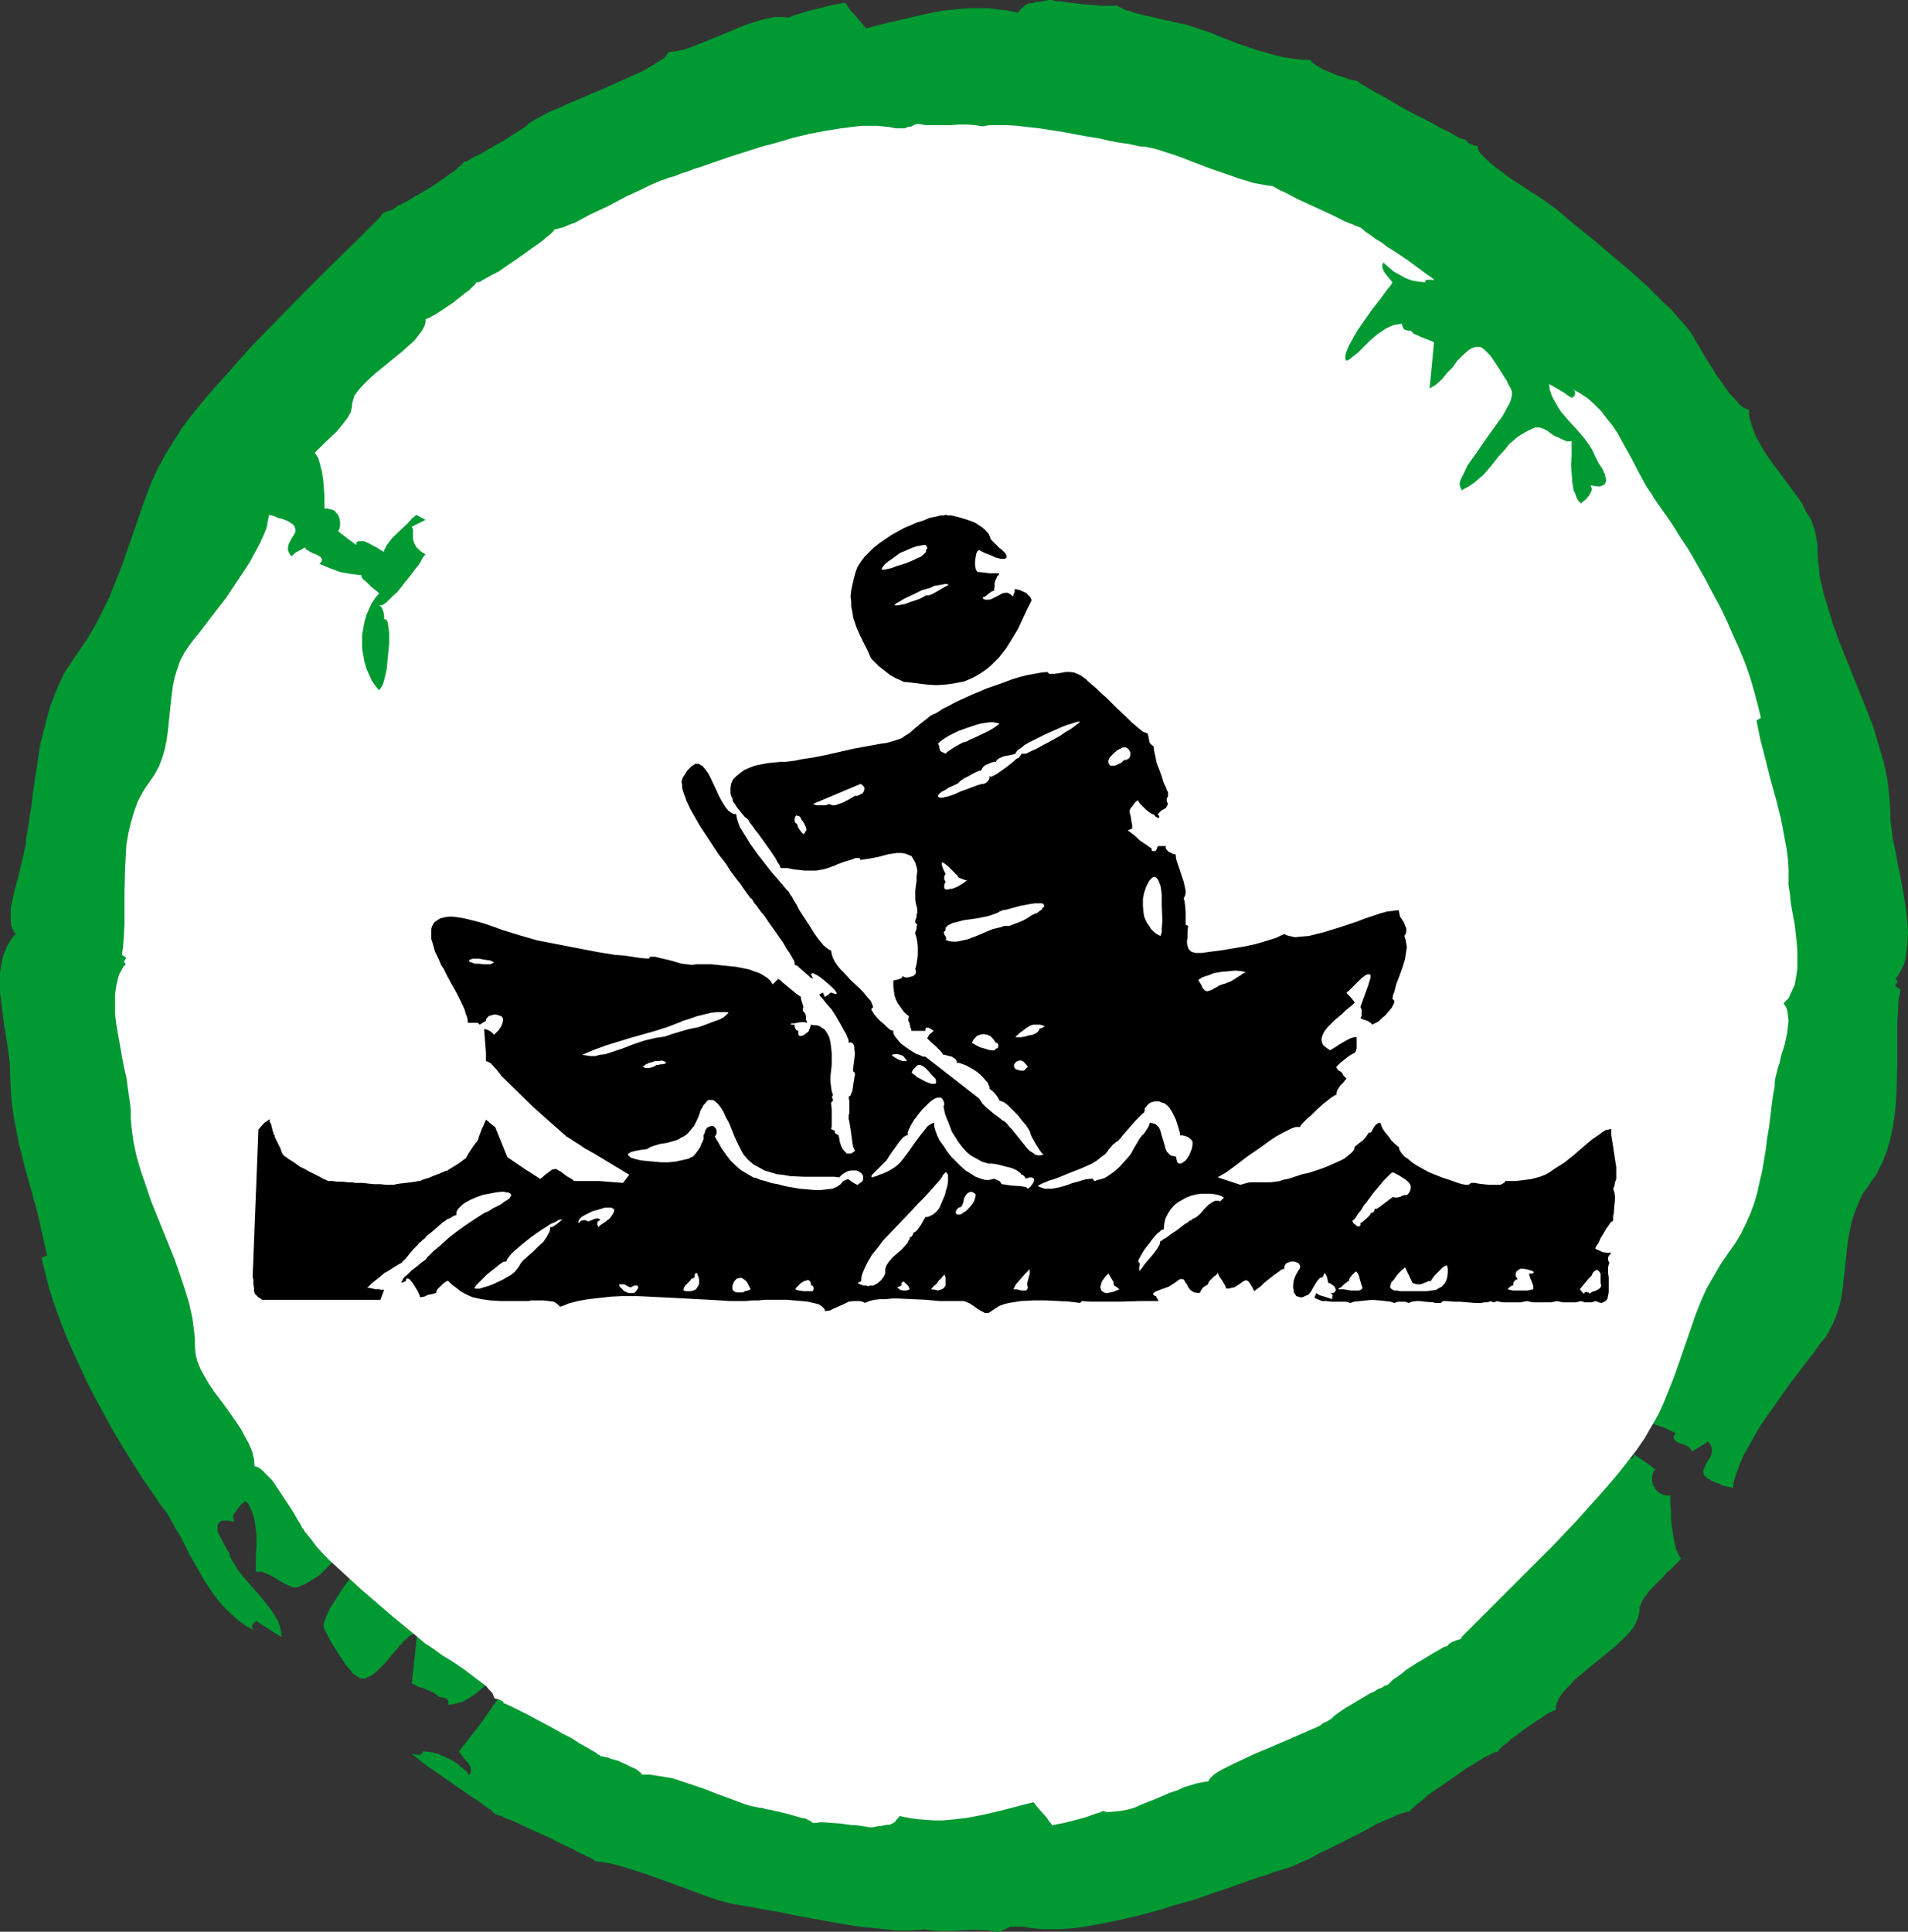
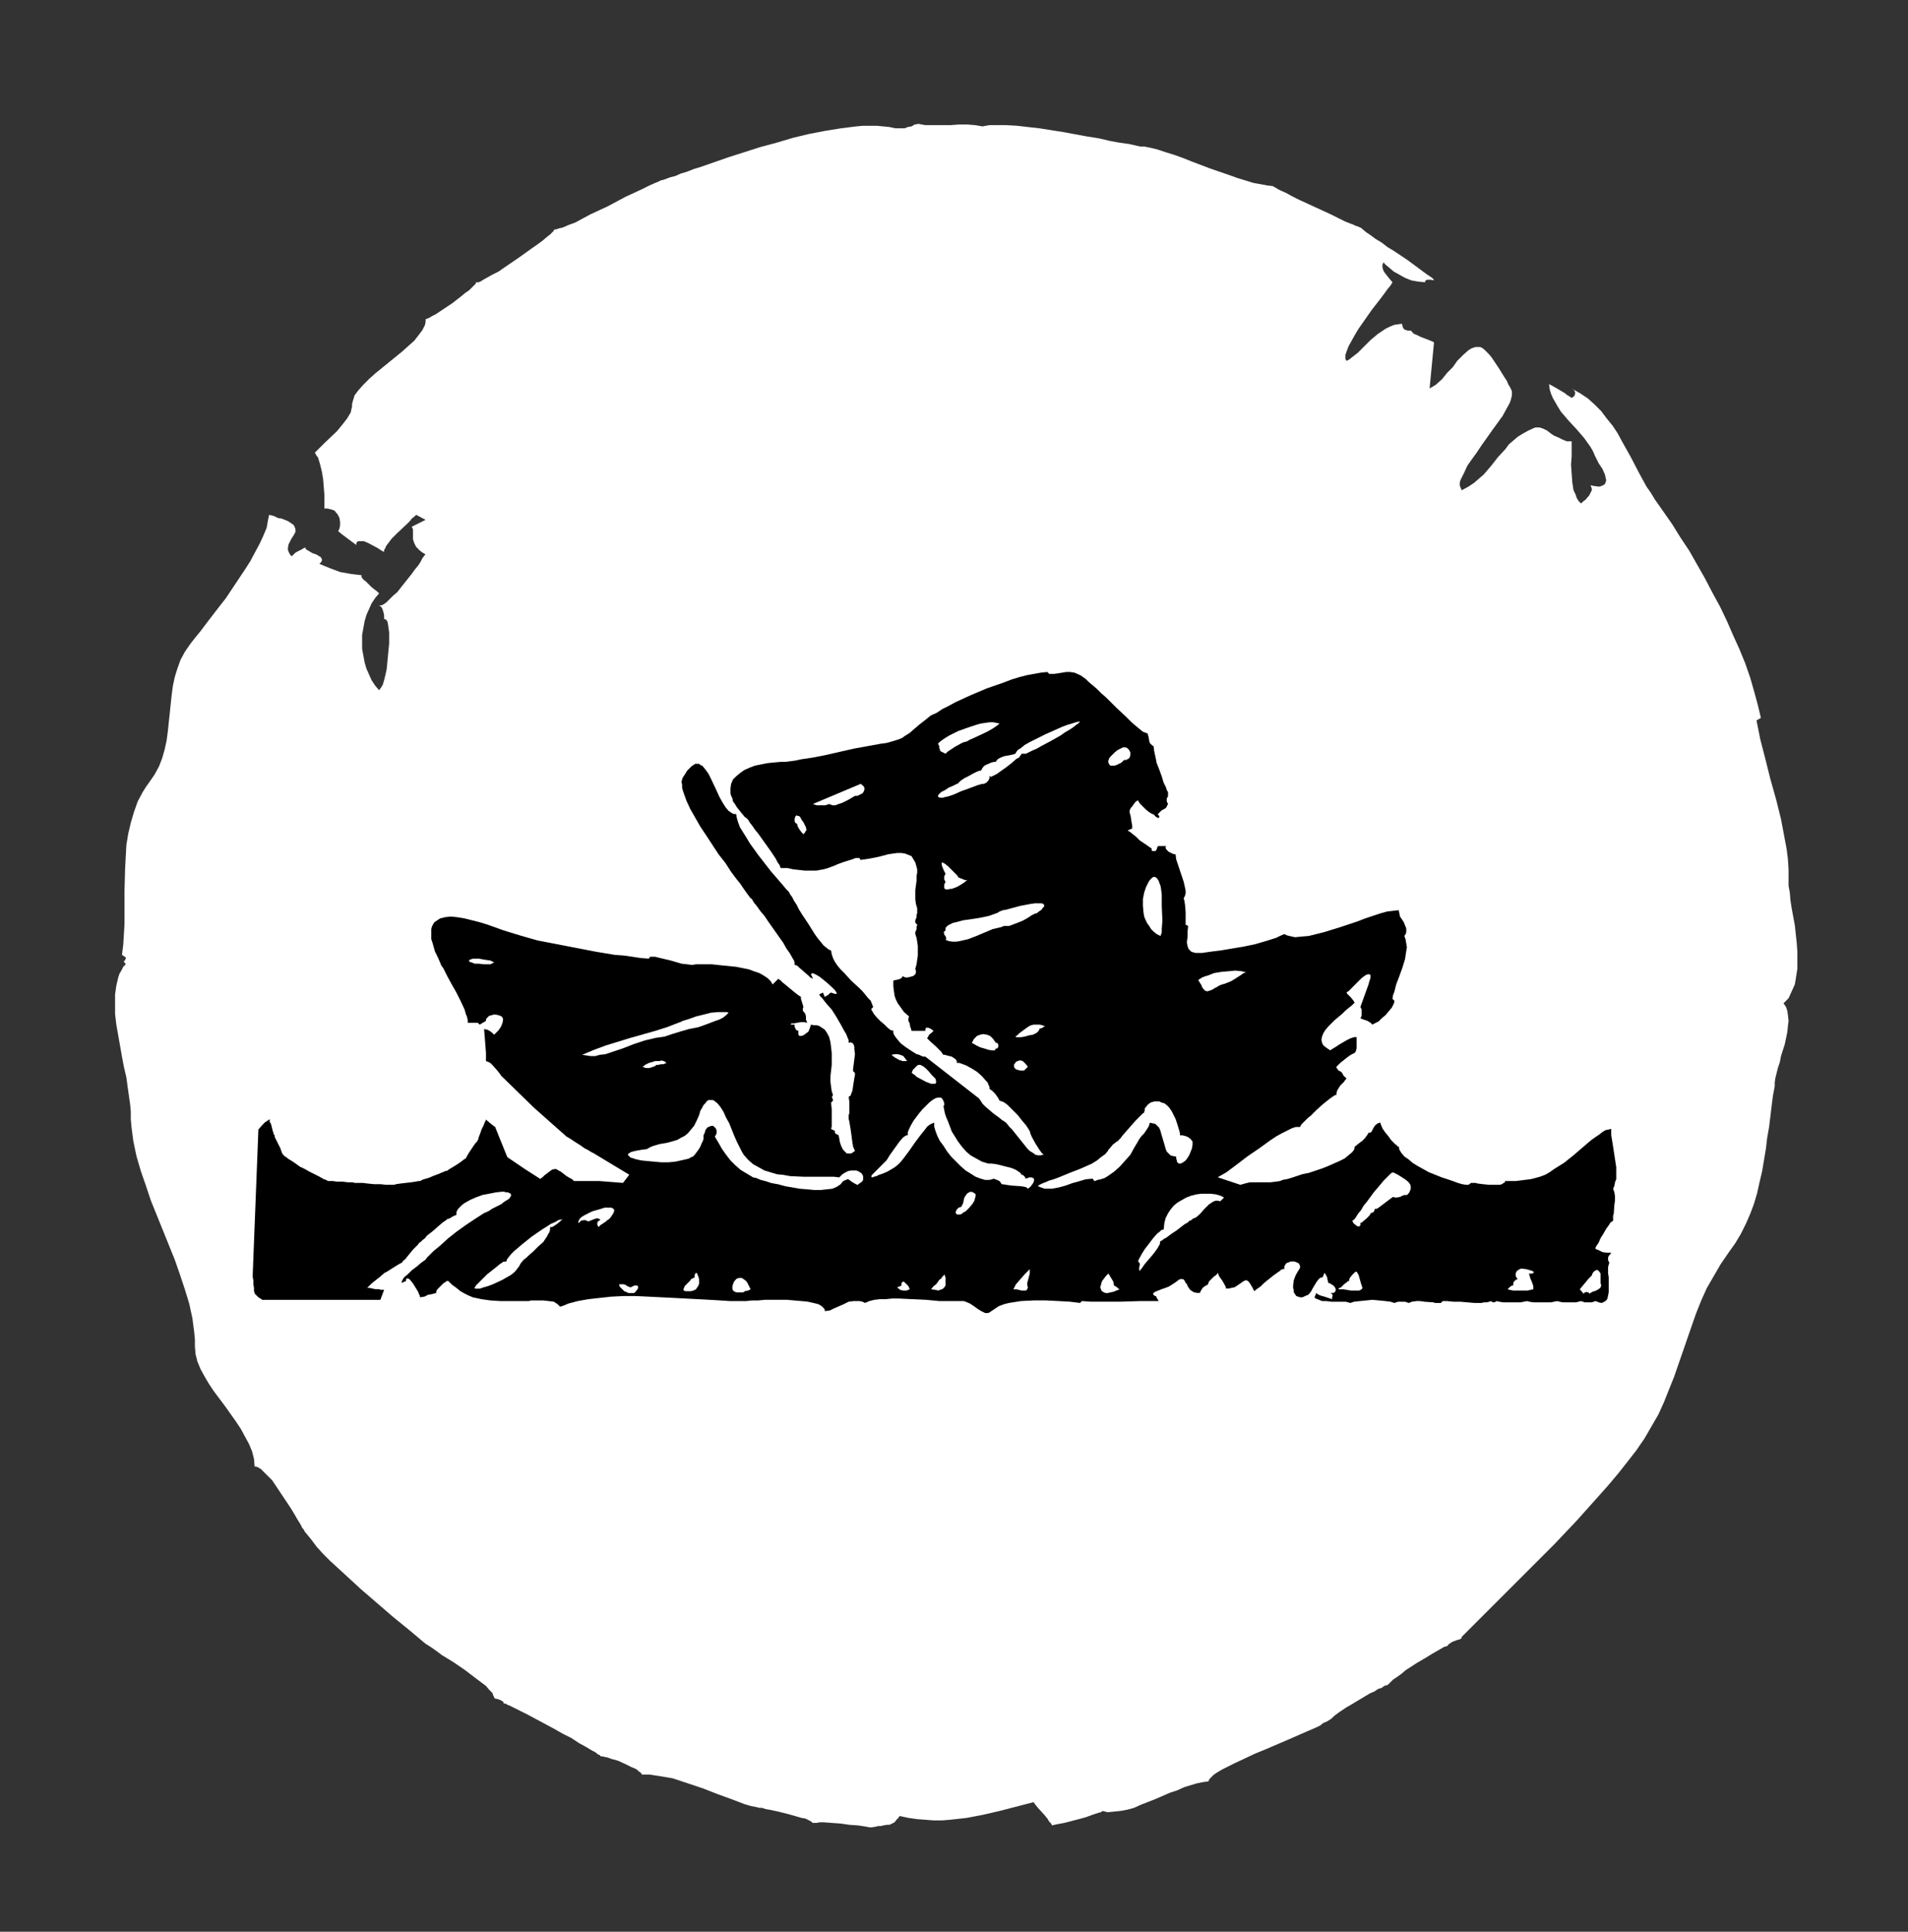
<svg xmlns="http://www.w3.org/2000/svg" xmlns:ns1="http://sodipodi.sourceforge.net/DTD/sodipodi-0.dtd" xmlns:ns2="http://www.inkscape.org/namespaces/inkscape" version="1.0" width="129.766mm" height="131.358mm" id="svg44" ns1:docname="Boating.wmf">
  <rect width="100%" height="100%" fill="#333333" stroke="none" />
  <ns1:namedview id="namedview44" pagecolor="#ffffff" bordercolor="#000000" borderopacity="0.25" ns2:showpageshadow="2" ns2:pageopacity="0.0" ns2:pagecheckerboard="0" ns2:deskcolor="#d1d1d1" ns2:document-units="mm" />
  <defs id="defs1">
    <pattern id="WMFhbasepattern" patternUnits="userSpaceOnUse" width="6" height="6" x="0" y="0" />
  </defs>
-   <path style="fill:#009932;fill-opacity:1;fill-rule:evenodd;stroke:none" d="m 97.929,55.576 -6.626,6.624 -6.787,6.624 -6.787,6.785 -6.787,6.947 -6.626,6.785 -6.141,6.947 -3.07,3.393 -2.909,3.393 -2.747,3.393 -2.586,3.393 -2.262,3.554 -2.101,3.393 -1.939,3.554 -1.616,3.554 -1.454,3.716 -1.293,3.716 -5.171,14.863 -1.454,3.554 -1.454,3.716 -1.778,3.554 -1.778,3.554 -2.101,3.554 -2.424,3.554 -1.778,2.585 -1.778,2.747 -1.293,2.747 -1.293,3.07 -1.131,3.07 -0.808,3.07 -0.808,3.07 -0.808,3.231 -0.97,6.462 -0.97,6.301 -0.323,3.07 -0.485,3.07 -0.485,3.07 -0.485,2.747 v 1.131 l -0.323,1.131 -0.323,1.616 -0.323,1.454 -0.808,3.393 -0.97,3.554 -0.808,3.554 -0.323,1.616 v 1.616 1.454 l 0.162,1.454 0.485,1.131 0.646,0.969 -0.808,0.808 -0.646,0.969 -0.485,0.808 -0.485,0.969 -0.808,1.939 -0.485,2.262 L 0,250.094 v 2.585 2.423 l 0.323,2.585 0.646,5.17 0.808,5.008 0.323,2.262 0.323,2.262 0.162,2.1 v 1.939 l 0.162,2.908 0.162,2.908 0.323,2.908 0.485,2.908 1.131,5.816 1.454,5.816 1.616,5.816 0.808,2.908 0.808,2.908 1.293,5.655 0.646,2.908 0.646,2.747 -1.454,0.646 0.97,3.877 0.97,3.877 1.293,4.039 1.454,4.039 1.616,4.201 1.778,4.039 1.939,4.201 1.939,4.201 2.101,4.039 4.525,8.24 2.424,4.039 2.424,3.877 2.424,3.877 2.586,3.716 2.424,3.554 1.293,1.616 1.131,1.939 1.131,2.1 1.293,2.1 2.262,4.524 2.586,4.524 1.293,2.262 1.454,2.262 1.616,2.262 1.616,1.939 1.939,1.939 1.939,1.777 2.262,1.616 2.424,1.292 -0.485,-0.323 -0.323,-0.323 -0.162,-0.323 v -0.323 -0.323 l 0.162,-0.162 0.323,-0.323 0.485,-0.485 0.485,0.162 0.646,0.485 0.808,0.485 1.778,1.131 0.97,0.646 1.939,1.131 -0.162,-1.454 -0.323,-1.454 -0.485,-1.292 -0.808,-1.292 -0.808,-1.292 -0.97,-1.292 -2.101,-2.585 -1.131,-1.292 -1.131,-1.292 -2.262,-2.585 -0.97,-1.292 -0.808,-1.292 -0.808,-1.292 -0.646,-1.292 v -0.323 l -0.162,-0.485 -0.485,-0.646 -0.323,-0.646 -0.97,-1.777 -0.808,-1.616 -0.323,-0.808 v -0.808 -0.646 l 0.323,-0.485 0.485,-0.485 0.485,-0.162 h 0.323 1.293 l 0.646,0.162 h 0.808 l -0.323,-0.646 v -0.808 l 0.323,-0.646 0.485,-0.646 1.131,-1.454 1.131,-0.969 0.808,0.646 0.485,1.131 0.485,0.969 0.323,0.969 0.323,1.292 0.162,1.131 0.323,2.585 v 2.585 l -0.162,2.585 v 2.262 0.969 0.969 h 1.454 l 1.293,0.485 1.293,0.646 1.131,0.646 2.101,1.292 1.131,0.485 0.97,0.485 h 1.293 l 1.939,-0.808 1.616,-0.969 1.616,-0.969 1.293,-1.131 1.131,-1.131 1.131,-1.131 2.101,-2.423 1.939,-2.585 1.131,-1.292 1.293,-1.131 1.293,-1.292 1.454,-1.131 1.616,-1.131 1.939,-0.969 0.323,0.323 0.162,0.485 v 0.646 0.485 l -0.162,0.808 -0.162,0.646 -0.323,0.808 -0.485,0.808 -0.97,1.777 -1.293,1.939 -1.454,2.1 -1.454,2.1 -3.232,4.362 -1.454,2.1 -1.293,2.1 -1.293,1.939 -0.808,1.777 -0.323,0.808 -0.323,0.808 -0.162,0.646 v 0.646 0.485 l 0.323,0.485 0.323,0.646 0.485,0.969 0.485,0.969 0.646,1.131 1.454,2.262 1.454,2.262 0.808,1.131 0.808,0.808 0.646,0.969 0.808,0.485 0.646,0.485 0.485,0.323 h 1.293 l 0.97,-0.485 0.97,-0.485 0.808,-0.646 0.808,-0.808 1.616,-1.616 1.454,-1.777 3.07,-3.554 1.778,-1.616 0.97,-0.485 0.97,-0.646 -1.454,13.409 0.323,0.162 0.485,0.162 0.808,0.485 1.131,0.323 1.131,0.485 1.131,0.485 0.97,0.485 0.323,0.323 0.323,0.162 0.162,0.162 v 0.162 l 0.808,0.162 0.808,0.162 0.485,0.162 0.323,0.323 0.162,0.323 v 0.323 0.646 l 1.293,-0.162 1.293,-0.323 1.131,-0.323 1.131,-0.646 1.131,-0.646 1.131,-0.808 2.101,-1.777 1.939,-1.939 1.778,-1.616 0.808,-0.808 0.808,-0.646 0.808,-0.646 0.808,-0.485 0.162,0.323 0.162,0.323 v 0.485 0.485 l -0.162,0.646 -0.162,0.646 -0.485,1.292 -0.808,1.616 -0.97,1.777 -1.131,1.777 -1.293,1.777 -2.586,3.716 -1.293,1.777 -1.293,1.616 -1.131,1.454 -0.485,0.646 -0.485,0.646 -0.808,0.969 -0.323,0.485 -0.323,0.323 1.131,1.616 1.293,1.454 0.485,0.808 0.162,0.646 v 0.808 l -0.485,0.808 -0.323,-0.485 -0.323,-0.485 -0.97,-0.808 -1.293,-1.131 -1.454,-0.969 -1.778,-0.808 -1.778,-0.808 -1.939,-0.485 -2.101,-0.162 v 0.485 l -0.162,0.162 -0.323,0.162 -0.323,0.162 -0.97,-0.162 -0.97,-0.162 0.323,0.323 0.485,0.323 0.485,0.323 0.485,0.485 1.293,0.969 1.454,1.131 1.778,1.131 1.778,1.292 3.717,2.585 1.939,1.292 1.778,1.292 1.616,0.969 1.454,1.131 1.131,0.808 0.646,0.323 0.323,0.485 0.646,0.485 h 0.162 v 0.162 l 0.162,0.162 h 0.323 l 0.485,0.162 0.646,0.162 0.485,0.323 0.808,0.323 1.778,0.646 1.939,0.969 2.101,0.969 4.686,2.1 4.525,2.262 2.101,0.969 1.778,0.969 0.808,0.323 0.808,0.485 0.646,0.162 0.485,0.323 0.485,0.323 0.323,0.162 0.162,0.162 0.162,0.162 1.616,0.162 1.939,0.323 1.939,0.485 2.262,0.646 2.586,0.808 2.586,0.808 5.333,1.939 5.333,1.939 2.586,0.969 2.586,0.969 2.424,0.808 2.262,0.646 2.101,0.485 1.939,0.323 0.97,0.162 0.97,0.162 1.131,0.162 1.293,0.323 2.747,0.485 2.909,0.485 3.07,0.646 3.394,0.646 7.11,1.292 6.787,1.131 3.394,0.323 3.232,0.323 2.909,0.323 h 2.747 1.131 l 1.293,-0.162 h 0.97 l 0.97,-0.162 0.97,0.162 1.131,0.162 2.262,0.162 h 2.424 l 2.586,-0.162 2.424,-0.162 h 2.424 l 2.424,0.162 2.101,0.323 h 0.485 l 0.485,-0.162 1.131,-0.485 0.97,-0.485 0.485,-0.162 h 0.485 2.586 l 1.778,0.323 1.778,0.162 1.778,0.162 h 4.04 l 2.101,-0.162 2.262,-0.162 2.101,-0.323 4.525,-0.808 4.686,-0.969 4.848,-1.131 4.848,-1.292 4.686,-1.454 4.686,-1.292 4.525,-1.616 4.363,-1.454 4.04,-1.454 1.939,-0.646 1.778,-0.646 1.778,-0.485 1.616,-0.646 1.616,-0.485 1.454,-0.485 0.485,-0.162 0.646,-0.162 0.808,-0.323 0.808,-0.323 1.778,-0.808 2.262,-0.969 2.262,-1.292 2.424,-1.131 5.171,-2.585 5.01,-2.585 2.262,-1.292 2.262,-0.969 1.939,-0.808 0.97,-0.485 0.808,-0.323 0.646,-0.162 0.646,-0.162 0.646,-0.162 h 0.323 l 0.162,-0.162 0.162,-0.323 0.162,-0.162 0.485,-0.323 0.485,-0.485 0.485,-0.485 1.293,-0.969 1.454,-1.292 1.778,-1.292 1.939,-1.292 2.101,-1.454 3.878,-2.747 1.939,-1.131 1.778,-1.131 1.616,-0.969 0.808,-0.323 0.485,-0.323 0.646,-0.323 0.485,-0.162 h 0.323 l 0.323,-0.162 0.162,-0.162 v -0.162 l 0.485,-0.485 0.646,-0.646 0.97,-0.646 0.97,-0.969 1.131,-0.808 2.586,-1.939 2.586,-1.777 1.293,-0.808 1.131,-0.808 0.97,-0.646 0.808,-0.323 0.646,-0.323 0.485,-0.162 v -0.808 l 0.162,-0.808 0.323,-0.646 0.323,-0.808 1.131,-1.616 1.454,-1.454 1.454,-1.616 1.939,-1.616 3.878,-3.231 4.04,-3.231 1.778,-1.616 1.616,-1.616 1.454,-1.616 0.97,-1.616 0.323,-0.808 0.323,-0.808 0.162,-0.808 0.162,-0.808 v -0.808 l 0.323,-0.808 0.323,-0.808 0.646,-0.969 0.646,-0.808 0.646,-0.969 1.778,-1.777 1.778,-1.777 0.808,-0.969 0.97,-0.808 1.616,-1.616 0.646,-0.646 0.485,-0.646 -0.485,-0.646 -0.323,-0.808 -0.485,-0.969 -0.162,-0.808 -0.485,-2.1 -0.323,-2.262 -0.323,-2.262 v -2.262 l -0.162,-2.1 v -1.939 h -0.808 l -0.97,-0.162 -0.646,-0.323 -0.646,-0.323 -0.485,-0.485 -0.323,-0.485 -0.323,-0.485 -0.323,-0.646 -0.162,-0.969 v -1.131 l 0.323,-0.969 0.162,-0.323 0.323,-0.323 -1.293,-1.131 -1.454,-0.969 -1.454,-0.969 -0.646,-0.485 -0.646,-0.485 v 0.485 l -0.323,0.485 -0.162,0.162 h -0.485 -0.485 l -0.646,-0.162 -1.454,-0.485 -1.293,-0.646 -1.293,-0.808 -0.646,-0.323 -0.485,-0.323 -0.485,-0.162 -0.323,-0.323 v 0.646 l -0.323,0.485 -0.162,0.646 -0.485,0.808 -1.293,1.292 -1.293,1.616 -1.616,1.454 -1.616,1.454 -0.646,0.646 -0.646,0.646 -0.646,0.646 -0.646,0.485 -2.586,-1.454 4.04,-1.939 -0.485,-0.808 v -0.969 -0.969 l -0.162,-0.969 -0.162,-1.131 -0.323,-0.646 -0.323,-0.485 -0.323,-0.485 -0.646,-0.485 -0.808,-0.646 -0.808,-0.485 0.323,-0.485 0.485,-0.808 0.646,-0.808 0.808,-1.131 0.808,-1.131 0.97,-1.292 2.101,-2.747 2.262,-2.585 0.97,-0.969 0.97,-1.131 0.97,-0.646 0.808,-0.646 0.646,-0.323 h 0.323 0.323 l -0.485,-0.485 -0.323,-0.646 -0.485,-0.969 -0.162,-0.969 v -1.131 h -0.162 -0.162 l -0.162,-0.162 -0.323,-0.323 -0.162,-0.808 -0.323,-1.131 v -1.454 -3.231 -1.939 l 0.485,-3.716 0.162,-1.777 0.323,-1.616 0.323,-1.454 0.485,-1.292 0.485,-1.131 0.485,-0.646 1.131,1.292 0.97,1.616 0.97,1.616 0.646,1.777 0.646,1.777 0.323,2.1 0.162,1.939 0.162,2.1 -0.162,1.939 -0.162,1.939 -0.323,1.939 -0.646,1.939 -0.646,1.777 -0.97,1.616 -0.97,1.454 -1.131,1.454 0.485,0.485 0.485,0.323 0.323,0.323 1.778,1.454 0.808,0.808 0.808,0.646 0.485,0.646 v 0.323 l 0.162,0.323 h 1.454 l 1.616,0.323 1.454,0.162 1.616,0.485 2.909,0.969 3.07,1.454 -0.485,0.485 -0.162,0.323 v 0.323 l 0.162,0.323 0.162,0.323 0.323,0.323 0.97,0.485 1.131,0.323 0.97,0.485 0.323,0.323 0.323,0.323 0.162,0.162 0.162,0.485 0.485,-0.323 0.646,-0.323 1.293,-0.808 0.646,-0.323 0.485,-0.323 0.323,-0.323 0.162,-0.323 0.323,0.485 0.485,0.485 0.162,0.485 0.162,0.485 v 0.808 l -0.162,0.808 -0.323,0.808 -0.485,0.646 -0.485,0.808 -0.323,0.808 -0.323,0.646 -0.162,0.646 0.162,0.646 0.162,0.323 0.323,0.323 0.485,0.485 0.485,0.162 0.646,0.485 0.808,0.323 0.97,0.323 0.97,0.485 1.293,0.323 1.454,0.323 v -0.808 l 0.162,-0.969 0.323,-0.969 0.323,-0.969 0.808,-2.262 0.97,-2.262 1.454,-2.585 1.454,-2.585 1.616,-2.747 1.778,-2.585 3.878,-5.493 1.778,-2.585 1.939,-2.423 1.778,-2.423 1.778,-2.262 0.808,-0.969 0.646,-0.969 0.646,-0.969 0.646,-0.808 0.97,-1.131 0.646,-1.131 1.293,-2.423 0.97,-2.423 0.808,-2.585 0.485,-2.585 0.323,-2.585 1.131,-10.501 0.485,-2.747 0.485,-2.423 0.808,-2.585 0.97,-2.423 1.131,-2.423 0.808,-1.131 0.808,-1.131 0.97,-1.454 0.97,-1.292 0.646,-1.454 0.808,-1.454 1.131,-2.908 0.97,-3.231 0.646,-3.231 0.485,-3.231 0.323,-3.393 0.162,-3.231 0.162,-6.785 v -6.624 -3.231 l 0.162,-2.908 0.162,-3.07 0.485,-2.747 -1.293,-0.808 v -0.323 l 0.162,-0.323 0.162,-0.162 0.162,-0.162 v -0.162 -0.162 l -0.162,-0.323 -0.323,-0.323 0.646,-0.808 0.646,-1.131 0.485,-0.969 0.485,-0.969 0.323,-1.292 0.162,-1.131 0.323,-2.585 0.162,-2.908 -0.162,-2.908 -0.323,-2.908 -0.485,-3.231 -1.131,-6.139 -0.646,-3.07 -0.485,-2.908 -0.646,-2.747 -0.323,-2.747 -0.323,-2.423 v -2.1 l -0.162,-2.1 -0.162,-2.262 -0.485,-4.201 -0.97,-4.362 -1.293,-4.362 -1.293,-4.362 -1.616,-4.201 -6.949,-17.287 -1.616,-4.362 -1.293,-4.201 -1.293,-4.201 -0.97,-4.201 -0.485,-4.201 -0.162,-2.1 v -2.1 l -0.162,-0.969 -0.162,-1.131 -0.485,-2.1 -0.808,-2.262 -1.293,-2.1 -1.131,-2.262 -1.616,-2.262 -3.232,-4.362 -3.232,-4.362 -1.454,-2.1 -1.293,-2.262 -1.131,-2.1 -0.808,-2.262 -0.646,-2.1 -0.162,-1.131 v -1.131 h -0.323 l -0.485,-0.162 -0.485,-0.162 -0.485,-0.323 -0.97,-0.969 -0.97,-1.131 -1.293,-1.292 -0.97,-1.454 -2.424,-3.393 -2.101,-3.393 -1.131,-1.777 -0.808,-1.454 -0.808,-1.292 -0.646,-1.131 -0.485,-0.969 -0.323,-0.323 v -0.162 l -1.616,-2.1 -1.778,-1.939 -1.778,-2.1 -2.101,-1.939 -4.202,-4.201 -4.525,-4.039 -9.534,-8.078 -4.848,-3.877 -2.262,-1.939 -2.262,-1.939 -0.97,-0.646 -1.131,-0.808 -1.293,-0.969 -1.454,-0.969 -1.616,-0.969 -1.616,-1.131 -3.555,-2.262 -3.232,-2.423 -1.454,-1.131 -1.293,-1.131 -0.97,-0.969 -0.97,-0.969 -0.485,-0.969 v -0.485 l -0.162,-0.323 -0.97,-0.162 -0.808,-0.323 -0.646,-0.323 -0.162,-0.323 -0.162,-0.162 -0.162,-0.162 -0.323,-0.162 -0.485,-0.162 -0.646,-0.162 -0.646,-0.323 -0.808,-0.485 -0.808,-0.485 -0.97,-0.485 -2.262,-1.131 -2.262,-1.292 -5.171,-2.585 -2.586,-1.454 -2.424,-1.454 -2.262,-1.292 -2.101,-1.131 -0.808,-0.485 -0.808,-0.485 -0.808,-0.485 -0.646,-0.323 -0.485,-0.323 -0.323,-0.323 -0.162,-0.162 h -0.162 l -0.485,-0.162 -0.808,-0.162 -0.808,-0.162 -0.808,-0.323 -2.101,-0.646 -1.939,-0.808 -1.939,-0.808 -0.808,-0.485 -0.808,-0.485 -0.646,-0.485 -0.485,-0.323 -0.323,-0.323 v -0.323 h -2.262 l -2.262,-0.323 -2.424,-0.323 -2.101,-0.485 -4.525,-1.292 -4.363,-1.454 -4.202,-1.616 -1.939,-0.808 -2.101,-0.808 -1.939,-0.646 -1.939,-0.646 -1.939,-0.646 -1.778,-0.323 -0.485,-0.162 -0.97,-0.162 -0.97,-0.323 -1.131,-0.162 -2.586,-0.646 -2.909,-0.646 -2.586,-0.646 -1.293,-0.485 -0.97,-0.162 -0.808,-0.485 -0.646,-0.323 -0.485,-0.162 -0.162,-0.323 -0.646,0.162 h -0.808 -0.808 -0.97 -1.293 l -1.131,-0.162 -2.586,-0.162 -2.586,-0.323 -2.586,-0.323 -1.131,-0.162 h -1.131 L 270.518,0 h -0.808 l -0.97,0.162 -0.808,0.162 -0.808,0.162 h -0.646 l -0.97,0.323 h -0.808 l -0.808,0.323 -0.646,0.485 -0.808,0.646 -0.323,0.485 -0.485,0.485 -2.424,-0.485 -2.586,-0.323 -2.424,-0.323 h -2.424 -2.424 l -2.424,0.162 -4.686,0.485 -4.848,0.969 -4.848,1.131 -4.848,1.131 -5.01,1.292 -0.646,-0.646 -0.646,-0.808 -1.778,-2.1 -0.97,-0.969 -0.646,-0.969 -0.485,-0.808 -0.162,-0.162 V 0.646 l -0.808,0.162 -0.808,0.162 -1.939,0.323 -4.363,1.131 -2.101,0.485 -1.939,0.646 -1.616,0.485 -0.646,0.323 -0.485,0.162 -1.616,-0.162 h -1.778 l -1.778,0.323 -1.939,0.485 -2.101,0.646 -1.939,0.646 -8.565,3.554 -2.101,0.808 -1.939,0.808 -2.101,0.808 -1.778,0.485 -1.778,0.323 -1.454,0.162 -0.162,0.323 -0.323,0.485 -0.323,0.485 -0.646,0.485 -0.808,0.485 -0.808,0.485 -0.97,0.646 -1.131,0.646 -1.131,0.646 -1.293,0.646 -2.909,1.292 -2.909,1.292 -3.232,1.454 -6.464,2.747 -3.07,1.292 -2.747,1.292 -1.293,0.485 -1.293,0.646 -1.131,0.646 -0.97,0.485 -0.808,0.485 -0.808,0.485 -0.646,0.323 -0.323,0.485 -0.485,0.323 -0.646,0.485 -0.808,0.485 -0.97,0.646 -1.293,0.808 -1.131,0.808 -2.909,1.616 -2.747,1.616 -1.131,0.646 -1.293,0.646 -0.97,0.485 -0.808,0.485 -0.646,0.323 h -0.485 v 0.162 l -0.162,0.162 -0.485,0.485 -0.808,0.646 -0.97,0.969 -1.293,0.808 -1.293,0.969 -3.07,2.1 -3.232,1.939 -1.454,0.808 -1.293,0.808 -1.131,0.646 -0.97,0.485 -0.808,0.323 -0.162,0.162 h -0.162 l -0.162,0.162 v 0.162 l -0.485,0.323 -0.646,0.323 -1.454,0.485 -0.646,0.323 -0.485,0.323 -0.162,0.323 z" id="path1" />
  <path style="fill:#ffffff;fill-opacity:1;fill-rule:evenodd;stroke:none" d="m 375.72,420.701 5.818,-5.816 5.979,-5.978 11.958,-11.955 5.818,-6.139 5.494,-6.139 2.586,-2.908 2.586,-3.07 2.424,-3.07 2.262,-2.908 2.101,-3.07 1.778,-3.07 1.778,-3.07 1.454,-3.231 1.293,-3.231 1.293,-3.231 4.525,-13.086 1.131,-3.231 1.293,-3.231 1.454,-3.231 1.778,-3.07 1.778,-3.07 2.101,-3.07 1.616,-2.262 1.454,-2.423 1.293,-2.585 1.131,-2.585 0.97,-2.585 0.808,-2.747 0.646,-2.908 0.646,-2.747 0.97,-5.816 0.323,-2.747 0.485,-2.747 0.646,-5.331 0.323,-2.585 0.485,-2.585 v -0.969 l 0.162,-1.131 0.323,-1.292 0.323,-1.292 0.485,-1.454 0.323,-1.616 0.97,-3.07 0.646,-3.07 0.162,-1.616 0.162,-1.292 -0.162,-1.454 -0.162,-1.131 -0.323,-0.969 -0.646,-0.969 0.646,-0.646 0.646,-0.646 0.808,-1.777 0.808,-1.777 0.323,-1.939 0.323,-2.1 v -2.1 -2.262 l -0.162,-2.262 -0.485,-4.524 -0.808,-4.362 -0.323,-2.1 -0.162,-1.939 -0.323,-1.777 v -1.777 -2.423 l -0.162,-2.585 -0.323,-2.585 -0.485,-2.585 -0.97,-5.17 -1.293,-5.17 -1.454,-5.17 -1.293,-5.17 -1.293,-5.008 -0.97,-4.847 1.131,-0.646 -0.808,-3.393 -0.97,-3.554 -0.97,-3.393 -1.293,-3.716 -1.454,-3.554 -1.616,-3.554 -1.616,-3.716 -1.778,-3.716 -1.939,-3.554 -1.939,-3.716 -4.04,-7.109 -2.262,-3.393 -2.101,-3.393 -2.262,-3.231 -2.262,-3.231 -0.97,-1.616 -1.131,-1.616 -0.97,-1.777 -0.97,-1.777 -2.101,-4.039 -2.262,-4.039 -1.131,-2.1 -1.293,-1.939 -1.454,-1.777 -1.454,-1.939 -1.616,-1.616 -1.778,-1.616 -1.939,-1.292 -2.262,-1.292 0.485,0.323 0.323,0.323 v 0.323 l 0.162,0.162 -0.162,0.323 v 0.323 l -0.323,0.323 -0.485,0.323 -0.485,-0.323 -0.485,-0.323 -0.323,-0.162 -0.323,-0.323 -0.808,-0.485 -1.616,-0.969 -1.778,-0.969 0.162,1.292 0.323,1.131 0.485,1.131 0.646,1.131 0.646,1.131 0.808,1.292 1.939,2.262 2.101,2.262 1.939,2.262 0.808,1.131 0.808,1.131 0.646,1.131 0.485,1.131 0.162,0.323 0.162,0.323 0.323,0.646 0.323,0.646 0.97,1.454 0.646,1.454 0.162,0.808 0.162,0.646 -0.162,0.485 -0.162,0.485 -0.485,0.323 -0.808,0.323 h -0.485 l -1.131,-0.162 -0.808,-0.162 0.323,0.808 v 0.485 l -0.323,0.646 -0.323,0.646 -0.97,1.131 -0.646,0.485 -0.485,0.485 -0.646,-0.646 -0.485,-0.808 -0.323,-0.969 -0.485,-0.969 -0.323,-2.1 -0.162,-2.262 -0.162,-2.262 0.162,-2.1 v -1.131 -0.969 -1.777 h -1.293 l -1.131,-0.485 -0.97,-0.485 -1.131,-0.485 -0.97,-0.646 -0.808,-0.646 -0.97,-0.485 -0.97,-0.323 h -1.131 l -1.778,0.808 -1.454,0.808 -1.293,0.808 -1.131,0.969 -1.131,0.969 -0.808,1.131 -1.939,2.1 -1.778,2.262 -1.939,2.262 -1.131,0.969 -1.293,1.131 -1.454,0.969 -1.778,0.969 -0.162,-0.485 -0.162,-0.323 -0.162,-0.485 v -0.646 l 0.162,-0.646 0.323,-0.646 0.646,-1.292 0.808,-1.777 1.131,-1.616 1.293,-1.777 1.293,-1.939 2.747,-3.877 1.293,-1.777 1.293,-1.777 0.97,-1.777 0.808,-1.454 0.323,-0.808 0.162,-0.646 0.162,-0.646 v -0.646 -0.323 l -0.162,-0.485 -0.323,-0.646 -0.485,-0.808 -0.323,-0.808 -0.646,-0.969 -1.293,-2.1 -1.293,-1.939 -0.646,-0.969 -0.646,-0.808 -0.808,-0.808 -0.485,-0.485 -0.646,-0.485 -0.485,-0.162 h -1.131 l -0.97,0.323 -0.808,0.485 -1.454,1.292 -1.454,1.454 -1.131,1.616 -1.454,1.454 -1.293,1.616 -1.616,1.454 -0.808,0.485 -0.808,0.485 1.131,-11.794 -0.162,-0.162 -0.323,-0.162 -0.808,-0.323 -2.101,-0.808 -0.97,-0.485 -0.808,-0.323 -0.485,-0.485 -0.162,-0.162 v -0.162 h -0.808 l -0.646,-0.162 -0.323,-0.162 -0.323,-0.323 -0.162,-0.485 -0.162,-0.646 -1.131,0.162 -0.97,0.162 -1.131,0.485 -0.97,0.485 -0.97,0.646 -0.97,0.646 -1.939,1.616 -1.616,1.616 -1.616,1.616 -1.454,1.131 -0.808,0.646 -0.646,0.323 -0.162,-0.162 -0.162,-0.485 v -0.323 -0.485 l 0.323,-0.969 0.485,-1.292 0.808,-1.454 0.808,-1.454 0.97,-1.616 1.131,-1.616 2.262,-3.231 1.131,-1.454 1.131,-1.454 0.97,-1.292 0.808,-1.131 0.808,-0.969 0.485,-0.808 -0.97,-1.131 -1.131,-1.454 -0.323,-0.646 -0.162,-0.646 v -0.646 l 0.323,-0.646 0.162,0.323 0.323,0.323 0.97,0.808 1.131,0.969 1.454,0.808 1.454,0.808 1.616,0.646 1.778,0.323 1.778,0.162 v -0.323 l 0.162,-0.162 0.323,-0.162 h 0.162 0.808 l 0.808,0.162 -0.162,-0.323 -0.323,-0.323 -0.97,-0.646 -1.131,-0.808 -1.293,-0.969 -3.07,-2.262 -3.394,-2.262 -1.616,-0.969 -1.454,-1.131 -1.616,-0.969 -1.293,-0.969 -0.97,-0.646 -0.808,-0.646 -0.323,-0.323 -0.323,-0.162 v -0.162 h -0.162 -0.162 l -0.162,-0.162 -0.485,-0.162 -0.485,-0.162 -0.646,-0.323 -0.485,-0.162 -1.616,-0.646 -1.616,-0.808 -1.939,-0.969 -8.08,-3.716 -1.939,-0.969 -1.454,-0.808 -1.454,-0.646 -0.646,-0.323 -0.485,-0.323 -0.323,-0.162 -0.323,-0.162 -0.162,-0.162 v 0 l -1.454,-0.162 -1.778,-0.323 -1.778,-0.323 -2.101,-0.646 -2.101,-0.646 -2.262,-0.808 -4.686,-1.616 -4.686,-1.777 -2.424,-0.969 -2.262,-0.808 -2.101,-0.646 -1.939,-0.646 -1.939,-0.485 -1.616,-0.323 h -0.97 l -0.808,-0.162 -2.101,-0.485 -2.424,-0.323 -2.586,-0.485 -2.747,-0.646 -3.07,-0.485 -6.141,-1.131 -6.141,-0.969 -2.909,-0.323 -2.747,-0.323 -2.747,-0.162 h -2.262 -1.131 -0.97 l -0.97,0.162 -0.808,0.162 -1.939,-0.323 -1.939,-0.162 h -2.262 l -2.101,0.162 h -4.363 -2.101 l -1.778,-0.323 -0.97,0.162 -0.808,0.485 -0.97,0.162 -0.808,0.323 h -2.424 l -1.454,-0.323 -1.616,-0.162 -1.616,-0.162 h -1.778 -1.778 l -1.778,0.162 -3.878,0.485 -4.04,0.646 -4.202,0.808 -4.04,0.969 -4.363,1.292 -4.202,1.131 -4.04,1.292 -4.04,1.292 -3.717,1.292 -3.717,1.292 -1.616,0.485 -1.616,0.646 -1.616,0.485 -1.454,0.646 -0.646,0.162 -0.646,0.162 -1.293,0.485 -0.485,0.162 -0.646,0.162 -0.646,0.323 -0.808,0.323 -1.454,0.646 -1.939,0.969 -2.101,0.969 -2.101,0.969 -4.525,2.423 -4.525,2.1 -2.101,1.131 -1.778,0.969 -1.778,0.646 -1.454,0.646 -0.808,0.162 -0.485,0.162 -0.485,0.162 h -0.323 l -0.162,0.162 v 0.162 l -0.323,0.323 -0.323,0.323 -0.323,0.323 -0.646,0.485 -1.131,0.969 -1.293,0.969 -1.616,1.131 -3.394,2.423 -3.555,2.423 -1.616,1.131 -1.616,0.808 -1.454,0.808 -1.131,0.646 -0.485,0.323 -0.485,0.162 h -0.323 -0.323 V 72.863 l -0.485,0.485 -0.485,0.485 -0.808,0.808 -0.97,0.646 -0.97,0.808 -2.262,1.777 -2.424,1.616 -0.97,0.646 -0.97,0.646 -0.97,0.485 -0.808,0.485 -0.485,0.162 -0.323,0.162 v 0.646 l -0.162,0.808 -0.646,1.292 -0.97,1.292 -1.131,1.454 -1.454,1.292 -1.616,1.454 -6.949,5.655 -1.616,1.454 -1.454,1.454 -1.293,1.454 -0.97,1.292 -0.485,1.616 -0.162,0.646 v 0.646 l -0.162,0.646 -0.162,0.808 -0.485,0.808 -0.485,0.808 -1.131,1.454 -1.454,1.777 -3.232,3.07 -1.293,1.292 -0.646,0.646 -0.485,0.485 0.323,0.646 0.485,0.646 0.485,1.616 0.485,1.939 0.323,1.939 0.162,1.939 0.162,2.1 v 1.777 1.777 h 0.808 l 0.646,0.162 0.646,0.162 0.646,0.323 0.323,0.485 0.323,0.323 0.485,0.969 0.162,0.969 v 0.969 l -0.162,0.808 -0.323,0.646 0.97,0.808 1.293,0.969 1.293,0.969 1.131,0.808 v -0.485 l 0.162,-0.323 0.323,-0.162 h 0.323 0.485 0.646 l 1.131,0.485 2.424,1.292 0.97,0.646 0.323,0.162 0.323,0.162 v -0.485 l 0.323,-0.485 0.162,-0.485 0.485,-0.646 0.97,-1.292 1.293,-1.292 2.747,-2.585 0.646,-0.646 0.485,-0.646 0.646,-0.485 0.485,-0.485 2.424,1.292 -3.555,1.777 0.323,0.646 v 0.808 0.808 0.969 l 0.323,0.969 0.485,0.969 0.485,0.485 0.485,0.485 0.646,0.485 0.808,0.485 -0.323,0.323 -0.485,0.646 -0.485,0.969 -0.646,0.969 -0.808,0.969 -0.808,1.131 -1.939,2.423 -1.778,2.262 -1.131,0.969 -0.808,0.808 -0.808,0.808 -0.646,0.485 -0.646,0.323 H 97.445 l 0.485,0.323 0.323,0.485 0.323,0.969 0.162,0.808 v 0.969 h 0.162 0.162 l 0.162,0.162 0.323,0.323 0.162,0.646 0.162,1.131 0.162,1.131 v 1.454 1.454 l -0.162,1.616 -0.323,3.393 -0.162,1.616 -0.323,1.454 -0.323,1.292 -0.323,1.131 -0.485,0.808 -0.485,0.646 -0.97,-1.131 -0.97,-1.454 -0.646,-1.454 -0.646,-1.454 -0.485,-1.616 -0.323,-1.777 -0.323,-1.777 v -1.777 -1.777 l 0.323,-1.777 0.323,-1.777 0.485,-1.616 0.646,-1.454 0.646,-1.454 0.97,-1.454 0.97,-1.131 -0.485,-0.485 -0.646,-0.485 -0.808,-0.646 -1.454,-1.454 -0.646,-0.485 -0.485,-0.646 v -0.485 l -1.454,-0.162 -1.293,-0.162 -2.747,-0.485 -2.586,-0.969 -2.747,-1.131 0.485,-0.485 0.162,-0.323 v -0.485 l -0.162,-0.162 -0.162,-0.323 -0.323,-0.162 -0.808,-0.485 -0.97,-0.323 -0.808,-0.485 -0.808,-0.485 -0.162,-0.162 v -0.323 l -0.485,0.162 -0.485,0.323 -1.293,0.646 -0.485,0.323 -0.323,0.323 -0.323,0.323 -0.162,0.162 -0.323,-0.323 -0.323,-0.485 -0.323,-0.808 v -0.646 l 0.162,-0.808 0.323,-0.646 0.323,-0.646 0.808,-1.292 0.323,-0.646 v -0.646 l -0.162,-0.485 -0.323,-0.646 -0.485,-0.323 -0.485,-0.323 -0.485,-0.323 -0.808,-0.323 -0.808,-0.323 -0.97,-0.162 -0.97,-0.485 -1.293,-0.323 -0.162,0.808 -0.162,0.808 -0.162,0.969 -0.162,0.808 -0.808,1.939 -0.97,2.1 -1.131,2.1 -1.293,2.423 -1.454,2.262 -1.616,2.423 -3.232,4.847 -1.778,2.262 -1.616,2.1 -1.616,2.1 -1.454,1.939 -1.454,1.777 -1.131,1.454 -1.454,2.1 -1.131,2.1 -0.808,2.262 -0.646,2.1 -0.485,2.262 -0.323,2.423 -0.97,9.209 -0.323,2.423 -0.485,2.262 -0.646,2.262 -0.808,2.1 -1.131,2.1 -1.454,2.1 -0.808,1.131 -0.808,1.292 -1.293,2.423 -0.97,2.747 -0.808,2.747 -0.646,2.747 -0.485,2.908 -0.162,2.908 -0.162,3.07 -0.162,5.816 v 5.816 2.747 l -0.162,2.747 -0.162,2.585 -0.323,2.585 0.97,0.646 v 0.323 l -0.162,0.323 v 0.162 h -0.162 l -0.162,0.162 v 0.162 l 0.162,0.162 0.323,0.485 -0.646,0.646 -0.485,0.969 -0.485,0.808 -0.323,0.969 -0.485,2.1 -0.323,2.262 v 2.423 2.585 l 0.323,2.747 0.485,2.747 0.97,5.493 0.485,2.585 0.646,2.747 0.323,2.423 0.323,2.262 0.323,2.262 0.162,1.777 v 1.939 l 0.162,1.939 0.485,3.716 0.808,3.877 1.131,3.877 1.293,3.716 1.293,3.877 3.07,7.593 3.07,7.593 1.293,3.716 1.293,3.877 1.131,3.716 0.808,3.716 0.485,3.716 0.162,1.777 v 1.777 l 0.162,1.939 0.485,1.939 0.808,1.939 0.97,1.777 1.131,1.939 1.293,1.939 2.909,3.877 2.747,3.877 1.293,1.939 1.131,2.1 0.97,1.777 0.808,1.939 0.485,1.939 0.162,1.939 h 0.323 l 0.485,0.162 0.808,0.485 0.808,0.808 0.97,0.969 1.131,1.131 0.97,1.454 1.939,2.908 1.939,2.908 0.97,1.616 0.646,1.131 0.808,1.292 0.485,0.969 0.323,0.323 0.323,0.646 0.162,0.162 1.454,1.777 1.454,1.939 1.616,1.777 1.778,1.777 3.878,3.554 4.04,3.716 8.242,7.109 4.363,3.554 4.04,3.393 0.808,0.485 0.97,0.646 1.131,0.808 1.293,0.969 2.909,1.777 3.07,2.1 2.747,2.1 1.293,0.969 1.293,0.969 0.808,0.969 0.808,0.808 0.323,0.808 0.323,0.646 0.808,0.162 0.808,0.323 0.485,0.323 0.162,0.162 v 0.323 h 0.162 0.323 l 0.485,0.323 0.485,0.162 0.646,0.323 0.646,0.323 1.616,0.808 1.939,0.969 2.101,1.131 4.525,2.423 2.262,1.292 2.262,1.131 1.939,1.292 1.778,0.969 0.808,0.485 0.808,0.485 0.646,0.323 0.485,0.323 0.323,0.323 0.485,0.162 0.162,0.162 v 0.162 h 0.485 l 0.646,0.162 0.808,0.162 0.808,0.323 1.778,0.485 1.778,0.808 1.616,0.808 0.808,0.323 0.646,0.323 0.485,0.485 0.485,0.323 0.162,0.162 0.162,0.323 h 1.939 l 2.101,0.323 1.939,0.323 1.939,0.323 3.878,1.292 3.878,1.292 3.717,1.454 3.555,1.292 3.394,1.292 1.616,0.485 1.616,0.323 0.646,0.162 h 0.646 l 0.97,0.323 0.97,0.162 2.262,0.485 2.586,0.646 2.262,0.646 1.131,0.323 0.97,0.162 0.646,0.323 0.646,0.323 0.485,0.323 v 0.162 h 0.485 0.646 l 0.808,-0.162 h 0.97 l 2.101,0.162 2.262,0.162 2.262,0.323 2.262,0.162 2.101,0.323 0.808,0.162 h 0.646 l 0.97,-0.162 0.646,-0.162 h 0.646 l 0.646,-0.162 0.97,-0.162 h 0.646 l 0.646,-0.323 0.646,-0.323 0.485,-0.646 0.485,-0.485 0.323,-0.485 2.262,0.485 2.262,0.323 2.101,0.162 2.101,0.162 h 2.262 l 1.939,-0.162 4.363,-0.485 4.202,-0.808 4.202,-0.969 4.363,-1.131 4.363,-1.131 0.485,0.646 0.646,0.808 1.616,1.777 0.808,0.969 0.485,0.808 0.485,0.485 0.162,0.323 v 0.162 l 1.454,-0.323 1.778,-0.323 3.717,-0.969 1.778,-0.485 1.778,-0.646 1.454,-0.485 0.646,-0.162 0.485,-0.323 1.293,0.323 1.616,-0.162 1.616,-0.162 1.778,-0.323 1.778,-0.485 1.778,-0.808 3.717,-1.454 3.717,-1.616 1.939,-0.646 1.778,-0.808 1.616,-0.485 1.616,-0.485 1.616,-0.323 1.293,-0.162 0.162,-0.323 0.162,-0.323 0.485,-0.485 0.485,-0.485 0.646,-0.485 0.808,-0.485 0.808,-0.485 0.97,-0.485 2.262,-1.131 2.424,-1.131 2.747,-1.292 2.747,-1.131 5.656,-2.423 2.586,-1.131 2.586,-1.131 2.262,-0.969 0.97,-0.485 0.808,-0.646 0.808,-0.323 0.808,-0.485 0.485,-0.323 0.323,-0.323 0.323,-0.323 0.646,-0.485 0.646,-0.485 0.97,-0.646 0.97,-0.646 1.131,-0.646 4.848,-2.908 1.131,-0.485 0.97,-0.646 0.97,-0.323 0.646,-0.485 0.646,-0.162 0.323,-0.162 v 0 l 0.162,-0.162 0.485,-0.485 0.646,-0.646 0.97,-0.646 1.131,-0.808 1.131,-0.969 2.747,-1.777 2.747,-1.616 1.293,-0.808 1.131,-0.646 1.131,-0.646 0.808,-0.485 0.646,-0.162 0.323,-0.162 v 0 l 0.162,-0.323 0.485,-0.323 0.485,-0.323 1.293,-0.485 0.646,-0.162 0.485,-0.323 z" id="path2" />
-   <path style="fill:#000000;fill-opacity:1;fill-rule:evenodd;stroke:none" d="m 251.773,141.364 0.162,0.162 0.323,0.162 0.323,0.162 0.646,0.323 1.293,0.485 1.454,0.646 1.293,0.323 h 0.646 0.323 l 0.323,-0.162 0.162,-0.162 v -0.485 l -0.323,-0.646 -0.323,-0.323 -0.485,-0.485 -0.646,-0.485 -0.646,-0.646 -0.646,-0.646 -0.485,-0.485 -0.485,-0.485 -0.162,-0.485 -0.323,-0.808 -0.485,-0.646 -0.646,-0.646 -0.808,-0.646 -1.778,-1.131 -1.778,-0.646 -2.101,-0.646 -1.939,-0.485 h -0.808 l -0.808,-0.162 -0.646,0.162 h -0.646 l -1.293,0.323 -1.616,0.323 -1.454,0.646 -1.616,0.485 -3.394,1.454 -3.232,1.777 -3.07,2.1 -1.454,1.131 -1.131,1.131 -1.293,1.292 -0.97,1.292 -0.808,1.292 -0.485,1.292 -0.485,1.777 -0.323,1.454 -0.323,1.454 -0.162,1.616 0.162,1.292 v 1.292 l 0.323,1.454 0.162,1.292 0.808,2.423 0.97,2.262 2.262,4.524 0.162,0.485 0.323,0.646 0.323,0.485 0.485,0.485 1.293,1.292 1.454,1.131 1.454,1.131 1.454,0.808 1.454,0.646 0.646,0.323 h 0.485 l 2.747,0.323 2.586,0.323 2.424,0.162 2.586,-0.162 2.262,-0.323 2.424,-0.485 1.131,-0.485 1.131,-0.485 1.131,-0.646 1.293,-0.808 1.131,-0.808 1.131,-0.969 0.97,-0.969 0.97,-0.969 1.778,-2.262 1.616,-2.585 1.454,-2.423 2.424,-5.17 1.131,-2.262 -0.162,-0.485 -0.323,-0.485 -0.485,-0.485 -0.485,-0.485 -0.808,-0.323 -0.646,-0.323 -0.646,-0.162 -0.808,-0.162 v 0.646 l -0.162,0.485 -0.162,0.485 -0.162,0.323 -0.485,-0.485 -0.485,-0.323 -0.485,-0.162 h -0.485 l -0.808,0.162 -0.808,0.485 -0.97,0.485 -0.97,0.485 -0.485,0.162 h -0.485 -0.646 l -0.646,-0.323 0.162,-0.323 0.485,-0.162 0.808,-0.646 0.808,-0.646 0.485,-0.162 h 0.162 l 0.162,-1.131 v -0.808 l 0.162,-0.646 0.323,-0.646 0.162,-0.485 0.323,-0.323 0.162,-0.162 v -0.162 -0.162 0 h -0.323 -2.101 l -1.131,-0.162 -1.454,-0.162 h -0.323 l -0.323,-0.162 -0.162,-0.323 -0.162,-0.323 -0.162,-0.969 v -0.969 l 0.162,-1.131 0.162,-0.808 0.162,-0.485 0.162,-0.162 0.162,-0.162 z" id="path3" />
  <path style="fill:#000000;fill-opacity:1;fill-rule:evenodd;stroke:none" d="m 129.118,276.751 -0.323,-0.323 -0.323,-0.485 -0.646,-0.808 -1.131,-1.292 -0.646,-0.646 -0.646,-0.323 -0.485,-0.162 v -2.1 l -0.162,-2.1 -0.162,-2.1 -0.162,-1.939 0.808,0.162 0.646,0.323 0.646,0.485 0.323,0.323 0.162,0.162 0.646,-0.646 0.485,-0.485 0.646,-0.969 0.323,-0.808 0.162,-0.646 v -0.646 l -0.323,-0.485 -0.323,-0.162 -0.485,-0.162 -0.646,-0.162 h -0.646 l -0.485,0.162 -0.646,0.162 -0.323,0.323 -0.323,0.323 -0.162,0.323 v 0.323 l -1.616,0.969 -0.485,-0.485 h -2.586 v -0.646 l -0.162,-0.808 -0.323,-0.808 -0.323,-1.131 -0.97,-2.1 -1.131,-2.262 -1.293,-2.262 -1.131,-2.1 -0.485,-0.969 -0.485,-0.969 -0.485,-0.646 -0.323,-0.808 -0.646,-1.454 -0.646,-1.292 -0.323,-1.131 -0.323,-1.131 -0.323,-0.969 v -0.969 -0.808 -0.808 l 0.162,-0.646 0.323,-0.646 0.323,-0.485 0.485,-0.323 0.485,-0.323 0.485,-0.323 1.293,-0.323 1.454,-0.162 1.616,0.162 1.939,0.323 1.939,0.485 1.939,0.485 2.101,0.646 4.04,1.454 2.101,0.646 2.101,0.646 2.262,0.646 2.262,0.646 5.01,0.969 5.01,0.969 5.01,0.969 4.848,0.808 2.262,0.162 2.262,0.323 2.101,0.323 2.101,0.162 0.323,-0.485 h 1.293 l 1.293,0.323 2.747,0.646 2.747,0.808 1.454,0.162 1.293,0.162 0.97,-0.162 h 1.131 2.909 l 3.07,0.323 3.232,0.323 3.232,0.646 1.293,0.485 1.454,0.485 1.131,0.646 0.97,0.646 0.808,0.808 0.485,0.808 1.454,-1.454 0.162,0.162 0.323,0.162 0.646,0.646 0.808,0.646 0.97,0.808 0.97,0.808 0.808,0.646 0.646,0.485 0.323,0.162 0.162,0.162 v 0.485 l 0.162,0.485 0.485,1.616 -0.162,0.323 v 0.646 l 0.323,0.323 0.323,0.485 0.162,0.646 v 0.485 0.323 l 0.323,0.808 -0.808,-0.162 h -0.808 l -0.97,0.162 -0.808,0.162 h -0.646 l -0.162,0.162 v 0 0.162 h 0.162 0.323 0.485 v 0.485 l 0.162,0.485 0.323,0.485 h 0.162 l 0.323,0.162 v 0.323 0.323 0.323 l 0.162,0.162 0.162,0.162 h 0.323 l 0.646,-0.162 0.646,-0.485 0.646,-0.485 0.323,-0.808 0.162,-0.485 0.162,-0.485 0.808,0.162 h 0.646 l 0.646,0.162 0.485,0.323 0.97,0.646 0.646,0.969 0.485,0.969 0.323,1.292 0.162,1.292 0.162,1.454 v 3.07 l -0.323,2.908 v 1.454 l 0.162,1.292 0.162,1.131 0.323,0.969 -0.162,0.323 -0.162,0.162 0.162,0.162 v 0.162 0.162 l 0.162,0.162 v 0.323 l -0.485,0.485 0.162,1.777 v 0.969 0.808 1.777 0.808 l -0.162,0.646 0.97,0.485 v 0.485 l 0.323,0.323 0.323,0.162 0.323,0.162 0.162,0.808 0.162,0.969 0.323,0.969 0.485,0.969 0.646,0.646 0.323,0.323 h 0.323 0.323 0.485 l 0.485,-0.323 0.485,-0.323 -0.485,-1.131 -0.162,-0.969 -0.323,-2.423 -0.162,-1.131 -0.162,-0.969 -0.162,-0.969 -0.162,-0.646 v -0.969 l 0.162,-0.485 v -0.485 -1.292 -1.292 l -0.162,-1.131 0.162,-0.162 0.323,-0.162 0.162,-0.485 0.323,-0.808 0.162,-1.131 0.323,-2.1 0.162,-0.808 v -0.485 l -0.485,-0.485 v -0.323 -0.323 l 0.162,-1.131 0.162,-1.292 0.162,-1.292 -0.162,-1.292 v -0.646 l -0.162,-0.485 -0.162,-0.323 -0.323,-0.162 -0.323,-0.162 -0.485,0.162 v -0.646 l -0.323,-0.808 -0.323,-0.808 -0.485,-0.808 -0.97,-1.777 -1.131,-1.939 -1.131,-1.777 -1.293,-1.454 -0.646,-0.808 -0.485,-0.646 -0.485,-0.485 -0.323,-0.485 0.97,-0.485 0.485,1.131 0.485,-0.323 0.323,-0.162 0.485,-0.485 0.323,-0.162 0.485,0.162 0.485,0.162 h 0.162 0.162 0.162 v -0.162 l -0.162,-0.323 -0.323,-0.485 -0.646,-0.646 -1.616,-1.454 -1.616,-1.292 -0.808,-0.485 -0.646,-0.323 -0.485,-0.162 v 0 l -0.162,0.162 -0.162,0.162 0.162,0.323 0.162,0.323 0.162,0.485 -0.646,-0.323 -0.485,-0.485 -2.424,-2.1 -0.485,-0.485 -0.646,-0.162 v -0.485 l -0.162,-0.646 -0.485,-0.808 -0.646,-1.131 -0.808,-1.131 -0.808,-1.454 -1.939,-2.747 -1.939,-2.747 -0.97,-1.454 -0.97,-1.131 -0.808,-1.131 -0.485,-0.646 -0.323,-0.323 -0.485,-0.808 -0.162,-0.323 -0.323,-0.162 -0.485,-0.646 -0.485,-0.646 -1.131,-1.616 -0.646,-0.969 -0.808,-0.969 -1.454,-1.939 -1.454,-2.262 -1.778,-2.262 -3.07,-4.685 -1.616,-2.423 -1.293,-2.262 -1.293,-2.262 -0.97,-2.1 -0.646,-1.777 -0.323,-0.969 -0.162,-0.646 v -0.808 l -0.162,-0.646 0.162,-0.646 0.162,-0.485 0.646,-0.969 0.485,-0.808 0.646,-0.646 0.485,-0.485 0.485,-0.323 0.485,-0.323 h 0.485 0.485 l 0.323,0.323 0.485,0.162 0.808,0.969 0.808,1.131 0.646,1.292 1.454,3.07 0.646,1.454 0.808,1.454 0.808,1.292 0.808,0.969 0.485,0.323 0.485,0.323 0.485,0.162 h 0.485 l 0.162,0.969 0.323,1.131 0.485,1.292 0.808,1.292 0.808,1.292 0.97,1.616 2.101,2.908 2.262,2.908 1.131,1.454 1.131,1.292 0.97,1.131 0.97,1.131 0.808,0.969 0.646,0.646 0.323,0.646 0.485,0.646 0.485,0.969 0.323,0.485 0.323,0.485 0.646,1.292 0.808,1.292 1.616,2.423 1.616,2.585 0.808,1.131 0.808,0.969 0.646,0.808 0.808,0.646 0.646,0.485 0.485,0.162 0.162,0.969 0.323,0.969 0.485,0.969 0.646,0.969 0.808,0.969 0.97,0.969 1.778,1.939 2.101,1.939 0.808,0.808 0.808,0.969 0.646,0.808 0.646,0.646 0.323,0.808 0.323,0.808 -0.485,0.485 v 0.162 l 0.162,0.323 0.323,0.485 0.162,0.323 0.808,0.969 0.97,0.969 0.97,0.808 0.808,0.808 0.808,0.646 h 0.323 l 0.323,0.162 v 0.485 l 0.162,0.485 0.323,0.485 0.485,0.646 0.97,1.131 1.293,0.969 1.454,0.969 1.293,0.808 0.646,0.162 0.646,0.323 0.485,0.162 h 0.485 l 13.898,10.824 v 0.162 l 0.323,0.323 0.162,0.323 0.323,0.485 0.808,0.808 2.101,1.777 1.131,0.808 0.808,0.646 0.162,0.162 0.323,0.162 0.485,0.323 0.485,0.485 0.646,0.808 0.646,0.646 2.586,3.231 1.293,1.616 0.646,0.646 0.808,0.485 0.646,0.485 0.646,0.162 h 0.646 l 0.808,-0.162 -0.485,-0.485 -0.485,-0.646 -1.131,-1.777 -0.97,-1.777 -0.323,-0.808 -0.162,-0.646 -0.162,-0.162 -0.162,-0.323 -0.323,-0.485 -0.323,-0.485 -0.97,-1.131 -1.131,-1.454 -1.293,-1.292 -1.293,-1.292 -0.646,-0.485 -0.485,-0.323 -0.485,-0.162 -0.485,-0.162 -0.162,-0.323 -0.162,-0.323 -0.808,-1.131 -0.808,-0.808 -0.485,-0.323 -0.162,-0.162 v -0.485 l -0.323,-0.646 -0.162,-0.485 -0.485,-0.485 -0.97,-1.131 -1.293,-1.131 -1.293,-0.808 -1.454,-0.808 -1.293,-0.485 -0.485,-0.162 h -0.646 v -0.485 l -0.323,-0.485 -0.485,-0.323 -0.485,-0.323 -1.293,-0.323 -0.485,-0.162 h -0.485 v -0.162 l -0.162,-0.162 -0.323,-0.485 -0.646,-0.646 -0.646,-0.646 -1.454,-1.292 -0.485,-0.485 -0.323,-0.323 v -0.162 l 0.162,-0.162 0.323,-0.646 0.646,-0.485 0.485,-0.485 -0.646,-0.485 -0.646,-0.323 h -0.323 -0.323 l -0.162,0.323 v 0.485 h -3.555 l -0.162,-0.646 -0.162,-0.323 -0.162,-0.969 -0.323,-0.646 v -0.646 l 0.162,-0.485 -1.293,-1.131 -0.808,-1.131 -0.808,-1.131 -0.485,-0.969 -0.323,-0.969 -0.162,-1.131 -0.162,-1.292 v -1.454 l 0.646,-0.162 0.808,-0.162 0.646,-0.323 0.323,-0.485 0.646,0.323 h 0.646 l 0.646,-0.162 0.646,-0.162 0.485,-0.323 0.323,-0.485 v -0.485 l -0.162,-0.646 0.323,-1.131 0.162,-1.131 0.162,-1.131 v -2.423 l -0.162,-1.131 -0.162,-0.969 -0.323,-0.969 v -0.485 l 0.323,-0.808 v -0.646 l 0.162,-0.323 v -0.162 l -0.485,-0.485 v -0.646 l 0.323,-0.808 v -0.646 l 0.162,-0.323 v -0.162 -1.131 l -0.323,-1.131 -0.162,-1.131 v -1.131 -1.292 l 0.323,-2.423 v -1.131 l 0.162,-0.969 v -0.808 l -0.162,-0.646 -0.323,-1.131 -0.485,-0.808 -0.485,-0.808 -0.808,-0.323 -0.808,-0.323 -0.97,-0.162 h -1.131 l -1.131,0.162 -1.131,0.162 -2.424,0.646 -2.424,0.485 -1.131,0.162 -1.131,0.162 -0.323,-0.485 h -0.97 l -0.808,0.323 -2.101,0.646 -1.778,0.646 -0.646,0.323 -0.485,0.162 -1.293,0.485 -1.131,0.323 -0.97,0.162 -0.808,0.162 h -1.616 -1.454 l -1.454,-0.162 -1.454,-0.162 -1.454,-0.323 h -1.778 l -0.162,-0.323 -0.162,-0.485 -0.485,-0.646 -0.485,-0.969 -0.646,-0.969 -0.646,-0.969 -1.616,-2.262 -1.616,-2.262 -0.808,-0.969 -0.646,-0.969 -0.646,-0.808 -0.485,-0.808 -0.485,-0.485 -0.323,-0.162 -0.808,-0.969 -0.646,-0.808 -0.646,-0.808 -0.485,-0.808 -0.485,-0.646 -0.162,-0.808 -0.323,-0.646 -0.162,-0.646 v -1.292 l 0.162,-1.131 0.485,-1.131 0.808,-0.808 0.97,-0.808 1.131,-0.808 1.454,-0.646 1.293,-0.485 1.616,-0.323 1.616,-0.323 1.616,-0.162 1.778,-0.162 h 1.131 l 1.293,-0.162 1.293,-0.162 1.454,-0.323 3.232,-0.485 3.232,-0.646 3.555,-0.808 3.555,-0.808 3.555,-0.646 3.555,-0.646 1.293,-0.162 1.131,-0.323 1.131,-0.323 0.97,-0.323 0.808,-0.323 0.646,-0.485 1.293,-0.808 1.293,-1.131 1.131,-0.969 1.454,-1.131 0.808,-0.646 0.808,-0.646 1.454,-0.646 1.454,-0.969 1.616,-0.808 1.778,-0.969 3.878,-1.777 4.202,-1.777 4.202,-1.454 2.101,-0.808 2.101,-0.646 1.939,-0.485 1.778,-0.323 1.778,-0.323 1.616,-0.162 0.485,0.485 h 1.293 l 1.131,-0.162 1.939,-0.323 h 0.97 l 1.131,0.162 1.131,0.485 0.646,0.323 0.646,0.485 0.485,0.323 0.808,0.808 0.97,0.808 1.131,0.969 1.131,1.131 1.293,1.131 1.293,1.292 1.293,1.292 2.586,2.423 1.293,1.292 1.131,0.969 0.97,0.808 0.808,0.646 0.808,0.323 0.485,0.162 v 0.323 l 0.162,0.485 0.162,0.969 0.162,0.646 0.323,0.323 0.323,0.323 0.323,0.162 0.162,1.292 0.323,1.454 0.323,1.616 0.646,1.616 0.646,1.777 0.485,1.616 0.646,1.292 0.162,0.646 0.323,0.485 v 1.131 l -0.323,0.485 v 0.485 0.323 l 0.162,0.323 0.162,0.323 -0.485,0.969 -0.485,0.323 -0.646,0.323 -0.485,0.485 -0.485,0.485 v 0.162 0 l 0.323,0.323 v 0.323 0.162 h -0.162 -0.162 -0.162 l -0.162,-0.162 -0.485,-0.323 -0.162,-0.323 -0.485,-0.162 -0.808,-0.485 -0.808,-0.646 -0.808,-0.808 -0.808,-0.808 -0.485,-0.808 -0.646,0.485 -0.485,0.646 -0.323,0.485 -0.323,0.323 -0.162,0.323 -0.162,0.323 v 0.646 l 0.162,0.485 0.162,0.808 0.162,1.131 0.162,0.808 v 0.808 l -1.131,0.485 0.162,0.162 0.323,0.162 0.808,0.646 0.808,0.646 0.97,0.969 0.97,0.646 0.97,0.646 0.646,0.485 0.323,0.162 0.162,0.162 v 0.485 l 0.323,0.162 h 0.162 0.323 l 0.323,-0.162 0.162,-0.323 0.162,-0.485 0.162,-0.323 h 2.101 l -0.162,0.323 0.162,0.485 0.323,0.323 0.323,0.323 0.97,0.485 0.485,0.162 h 0.323 l 0.162,1.292 0.485,1.454 0.485,1.454 0.485,1.454 0.485,1.454 0.323,1.454 0.162,0.808 v 0.646 l -0.162,0.646 -0.323,0.646 0.162,0.646 0.162,0.969 0.162,1.939 v 1.131 2.1 l 0.646,0.323 -0.162,1.616 v 1.292 l -0.162,1.292 0.162,0.969 0.162,0.485 0.162,0.323 0.323,0.323 0.323,0.323 0.485,0.162 0.646,0.162 h 0.646 0.97 l 1.131,-0.162 1.131,-0.162 2.586,-0.323 2.909,-0.485 2.909,-0.485 3.07,-0.646 2.747,-0.808 2.586,-0.808 0.97,-0.485 1.131,-0.485 0.646,0.323 0.646,0.162 1.454,0.323 1.616,-0.162 1.939,-0.162 1.939,-0.485 1.939,-0.485 4.202,-1.292 4.363,-1.454 2.101,-0.808 1.939,-0.646 1.939,-0.646 1.778,-0.485 1.454,-0.162 1.454,-0.162 0.162,0.808 0.162,0.808 0.97,1.454 0.323,0.808 0.323,0.808 v 0.969 l -0.162,0.485 -0.323,0.485 0.323,0.969 0.162,0.969 0.162,0.969 -0.162,0.969 -0.323,2.1 -0.646,2.1 -0.808,2.262 -0.808,2.1 -0.485,1.939 -0.323,0.808 -0.162,0.969 0.485,0.485 v 0.323 l -0.162,0.485 -0.485,0.969 -0.808,0.969 -0.808,0.969 -0.97,0.808 -0.808,0.808 -0.97,0.485 -0.646,0.323 -0.162,-0.162 -0.323,-0.323 -0.808,-0.485 -0.97,-0.323 -0.808,-0.323 0.323,-0.646 v -0.808 -0.808 l -0.323,-0.646 2.101,-5.816 0.162,-0.646 0.162,-0.485 0.162,-0.485 v -0.808 l -0.323,-0.162 h -0.323 l -0.485,0.162 -0.485,0.323 -0.646,0.485 -2.424,2.423 -0.485,0.485 -0.485,0.485 -0.323,0.162 -0.162,0.162 0.162,0.323 0.323,0.323 0.646,0.646 0.646,0.808 0.162,0.323 0.162,0.162 -0.323,0.323 -0.323,0.323 -0.808,0.646 -0.97,0.808 -0.808,0.808 -1.939,1.616 -1.616,1.616 -0.808,0.969 -0.485,0.808 -0.323,0.808 -0.162,0.808 0.162,0.808 0.323,0.646 0.808,0.646 0.485,0.323 0.485,0.323 0.485,-0.323 0.808,-0.485 0.97,-0.646 1.939,-1.131 0.97,-0.485 0.97,-0.323 h 0.646 v 2.908 l -0.162,0.485 v 0.162 l -0.323,0.485 -0.646,0.323 -0.323,0.162 -0.485,0.323 -0.646,0.485 -0.808,0.646 -0.808,0.646 -0.97,0.969 v 0.323 l 0.162,0.162 0.323,0.485 0.646,0.323 0.162,0.162 0.162,0.162 0.162,0.323 0.162,0.323 0.808,0.808 -0.323,0.323 -0.323,0.485 -0.97,0.969 -0.808,1.292 -0.162,0.646 v 0.485 h -0.323 l -0.485,0.323 -0.485,0.323 -0.646,0.485 -0.808,0.646 -0.808,0.646 -1.616,1.454 -1.454,1.454 -0.808,0.646 -0.646,0.646 -0.485,0.485 -0.485,0.485 -0.162,0.323 -0.162,0.323 h -1.131 l -0.97,0.323 -1.293,0.646 -1.293,0.646 -1.454,0.808 -1.454,0.969 -2.909,2.1 -3.07,2.1 -2.747,2.1 -1.293,0.969 -1.293,0.969 -1.131,0.646 -1.131,0.646 5.818,1.939 1.131,-0.323 1.293,-0.323 h 1.293 1.454 2.586 l 1.293,-0.162 1.131,-0.162 0.808,-0.323 0.97,-0.162 1.131,-0.323 1.454,-0.485 1.454,-0.485 1.616,-0.323 3.394,-1.131 1.616,-0.646 1.454,-0.646 1.454,-0.646 1.293,-0.646 0.97,-0.808 0.97,-0.808 0.485,-0.646 0.162,-0.808 0.323,-0.162 0.323,-0.323 0.646,-0.485 0.646,-0.485 0.646,-0.646 0.485,-0.646 0.323,-0.485 0.162,-0.323 h 0.485 l 0.323,-0.323 0.485,-0.969 0.323,-0.485 0.323,-0.323 0.485,-0.323 0.646,-0.162 v 0.323 l 0.162,0.323 0.323,0.808 0.646,0.969 0.808,0.969 0.808,1.131 0.808,0.808 0.323,0.323 0.323,0.162 0.162,0.323 h 0.323 l 0.162,0.808 0.485,0.808 0.808,0.969 0.97,0.646 1.131,0.969 1.293,0.808 1.454,0.808 1.454,0.808 3.232,1.292 1.454,0.485 1.454,0.485 1.293,0.485 1.131,0.323 0.97,0.162 h 0.646 l 0.646,-0.485 h 0.162 0.485 0.485 l 0.646,0.162 1.293,0.162 1.616,0.162 h 2.262 0.485 l 0.485,-0.162 0.485,-0.323 0.323,-0.162 v -0.323 h 2.747 l 2.586,-0.323 1.293,-0.162 1.293,-0.323 1.131,-0.323 1.293,-0.485 1.131,-0.646 1.131,-0.808 2.586,-1.616 2.424,-1.939 2.262,-1.939 2.262,-1.939 1.131,-0.808 0.97,-0.646 0.808,-0.646 0.808,-0.485 0.808,-0.162 0.646,-0.162 v 1.616 l 0.323,1.939 0.646,4.201 0.323,2.1 v 1.939 1.131 l -0.323,0.808 -0.162,0.969 -0.323,0.646 0.323,0.969 0.162,0.969 v 1.131 l -0.162,1.131 -0.162,2.262 -0.162,0.485 v 0.485 0.808 l -0.162,0.162 -0.323,0.162 -0.323,0.323 -0.162,0.323 -0.808,1.131 -0.646,1.131 -0.808,1.292 -0.485,1.131 -0.646,0.969 -0.162,0.323 v 0.323 l 0.808,0.323 0.97,0.485 1.131,0.162 h 1.131 l -0.323,0.485 -0.323,0.323 -0.162,0.485 v 0.646 l 0.323,0.646 -0.162,0.485 -0.162,0.646 v 1.616 l 0.162,0.969 v 0.969 2.1 0.808 l -0.162,0.808 -0.162,0.808 -0.323,0.485 -0.485,0.323 -0.646,0.323 -0.808,-0.162 -0.323,-0.162 -0.485,-0.162 -0.97,0.323 h -0.97 -0.808 l -0.97,-0.323 -0.646,0.162 -0.646,0.162 h -1.778 -1.616 l -0.808,-0.162 -0.646,-0.162 -0.808,0.162 -0.808,0.162 h -1.131 -2.262 -1.131 l -0.97,-0.162 -0.646,-0.162 -0.808,0.162 -0.808,0.162 h -1.131 -1.131 -2.262 l -0.97,-0.162 -0.646,-0.162 -0.323,0.162 -0.323,0.162 h -0.162 -0.162 l -0.323,-0.162 -0.162,-0.162 -0.485,0.162 -0.646,0.162 h -0.646 l -0.808,0.162 h -1.616 l -1.939,-0.162 -1.778,-0.162 h -1.778 l -1.616,-0.162 h -0.646 -0.485 l -0.485,0.485 h -0.97 -0.485 l -0.485,-0.162 -2.262,-0.162 -1.131,-0.162 h -0.97 l -1.131,0.162 -0.808,0.323 -0.97,-0.323 h -0.97 -0.808 l -0.97,0.323 -0.485,-0.162 -0.485,-0.162 -1.293,-0.162 -1.616,-0.162 -1.778,-0.162 -1.616,0.162 -1.616,0.162 -1.454,0.162 -0.485,0.162 -0.485,0.162 -1.131,-0.323 h -1.131 -2.586 l -1.293,-0.162 h -1.131 l -1.131,-0.485 -0.485,-0.162 -0.323,-0.323 0.485,-1.131 0.323,0.323 0.646,0.323 1.131,0.323 0.485,0.162 0.485,0.162 0.97,0.323 v -0.485 l 0.162,-0.485 -0.162,-0.323 -0.162,-0.162 -0.323,-0.162 h 0.485 0.323 l 0.323,-0.162 0.162,-0.162 0.162,-0.485 -0.162,-0.485 -0.323,-0.485 -0.485,-0.323 -0.485,-0.323 -0.485,-0.162 -0.162,-0.646 -0.162,-0.808 -0.323,-0.646 -0.323,-0.485 -0.485,1.131 -0.646,0.162 -0.485,0.485 -0.485,0.646 -0.485,0.808 -0.485,0.808 -0.323,0.646 -0.485,0.646 -0.323,0.323 -0.808,0.323 -0.646,0.323 h -0.646 l -0.485,-0.162 -0.485,-0.162 -0.323,-0.485 -0.323,-0.485 v -0.485 l -0.162,-0.646 v -0.646 l 0.162,-1.292 0.485,-1.292 0.646,-1.131 0.323,-0.485 0.162,-0.323 v -0.485 l -0.162,-0.323 -0.162,-0.323 -0.323,-0.162 -0.808,-0.323 h -0.97 l -0.323,0.162 -0.485,0.162 -0.323,0.162 -0.323,0.485 -0.162,0.323 v 0.646 h -0.323 l -0.485,0.162 -0.323,0.323 -0.485,0.323 -1.131,0.808 -2.424,1.939 -0.97,0.969 -0.97,0.646 -0.323,0.323 -0.323,0.162 -0.485,-0.969 -0.485,-0.808 -0.323,-0.485 -0.323,-0.323 -0.323,-0.162 h -0.323 l -0.323,0.162 -0.323,0.162 -0.646,0.485 -0.97,0.646 -0.485,0.323 -0.808,0.162 -0.646,0.162 h -0.808 v -0.323 l -0.323,-0.646 -0.646,-1.131 -0.485,-0.646 -0.323,-0.485 -0.162,-0.485 -0.162,-0.323 -0.162,0.323 -0.323,0.323 -0.485,0.323 -0.485,0.485 -0.808,0.808 -0.162,0.485 -0.162,0.323 -0.323,0.162 -0.323,0.162 -0.646,0.485 -0.485,0.808 -0.162,0.323 v 0.162 h -0.808 l -0.808,-0.162 -0.485,-0.323 -0.485,-0.323 -0.646,-0.969 -0.162,-0.485 -0.323,-0.323 -0.323,-0.646 -0.323,-0.323 h -0.323 -0.485 l -0.485,0.323 -0.646,0.485 -0.97,0.646 -0.808,0.485 -0.808,0.323 -0.97,0.323 -0.808,0.323 -0.808,0.323 -0.485,0.323 -0.162,0.323 0.162,0.162 0.323,0.323 h 0.323 v 0 l 0.162,0.485 0.323,0.485 0.162,0.323 h 0.323 -2.424 -2.586 l -5.171,0.162 h -2.747 -2.586 -2.262 l -2.262,-0.162 -0.485,0.485 -1.293,-0.162 -1.293,-0.162 -2.909,-0.162 -3.232,-0.162 h -3.232 l -3.232,0.162 -3.07,0.485 -1.293,0.323 -1.293,0.485 -0.97,0.646 -0.97,0.646 -0.485,0.323 -0.323,0.162 h -0.485 -0.323 l -0.97,-0.485 -0.808,-0.485 -1.131,-0.808 -0.97,-0.646 -1.131,-0.485 -0.485,-0.162 h -0.646 -1.293 -1.293 -1.616 -1.454 l -3.394,-0.323 -3.555,-0.162 -3.394,-0.162 h -1.778 l -1.616,0.162 h -1.454 l -1.454,0.162 -1.293,0.323 -1.131,0.485 -0.646,-0.323 -0.808,-0.162 h -0.808 -0.646 l -1.293,0.162 -1.293,0.646 -2.586,1.131 -0.97,0.485 -1.293,0.162 v -0.323 l -0.162,-0.323 -0.646,-0.646 -0.808,-0.485 -1.293,-0.323 -1.454,-0.323 -1.616,-0.162 -1.939,-0.162 -1.778,-0.162 h -3.878 -1.778 l -1.778,0.162 h -1.616 l -1.454,0.162 h -1.131 -0.808 -2.262 l -2.424,-0.162 -2.747,-0.162 -3.07,-0.162 -3.07,-0.162 -3.07,-0.162 -6.464,-0.323 -3.394,-0.162 h -3.07 l -3.232,0.162 -2.909,0.323 -2.909,0.323 -2.747,0.485 -2.424,0.646 -1.131,0.485 -0.97,0.323 -0.323,-0.323 -0.323,-0.323 -0.485,-0.323 -0.485,-0.323 -1.293,-0.162 -1.454,-0.162 h -3.07 l -0.646,0.162 h -0.646 -1.131 -5.494 l -2.586,-0.162 -2.262,-0.323 -2.262,-0.485 -1.131,-0.485 -0.97,-0.485 -1.131,-0.646 -0.97,-0.808 -1.131,-0.808 -0.97,-0.969 h -0.323 l -0.485,0.323 -0.485,0.323 -0.485,0.485 -0.97,0.969 -0.323,0.485 v 0.485 l -1.131,0.323 -0.97,0.162 -0.97,0.485 -1.131,0.162 v -0.323 l -0.162,-0.323 -0.323,-0.808 -1.293,-2.1 -0.646,-0.808 -0.323,-0.323 -0.323,-0.162 h -0.162 -0.162 l -0.162,0.162 v 0.485 l -1.131,0.485 v -0.323 l 0.162,-0.323 0.162,-0.323 0.323,-0.485 0.97,-0.808 0.97,-0.969 1.293,-0.969 1.131,-0.969 1.131,-0.808 0.323,-0.485 0.323,-0.323 0.646,-0.646 0.808,-0.808 0.808,-0.646 0.97,-0.808 1.939,-1.777 2.262,-1.777 2.262,-1.616 2.424,-1.616 2.262,-1.454 1.131,-0.485 0.97,-0.646 1.293,-0.646 0.97,-0.485 0.808,-0.646 0.808,-0.485 0.485,-0.323 0.323,-0.485 0.162,-0.323 v -0.162 l -0.162,-0.323 -0.323,-0.162 -0.323,-0.162 h -0.485 l -0.485,-0.162 h -0.646 l -1.454,0.162 -1.616,0.323 -1.778,0.323 -1.778,0.646 -1.454,0.646 -1.454,0.808 -0.646,0.485 -0.485,0.485 -0.485,0.485 -0.323,0.485 -0.162,0.485 v 0.646 l -0.485,0.162 -0.646,0.323 -0.485,0.323 -0.323,0.162 h -0.162 -0.162 l -0.323,0.323 -0.485,0.323 -0.485,0.323 -1.293,1.131 -1.293,1.131 -1.454,1.131 -0.485,0.646 -0.646,0.485 -0.485,0.485 -0.323,0.162 -0.162,0.323 h -0.162 v 0.162 l -0.162,0.162 -0.162,0.162 -0.323,0.323 -0.646,0.646 -1.454,1.777 -0.646,0.808 -0.323,0.162 -0.162,0.323 h -0.162 v 0.162 0 l -0.162,0.162 -0.646,0.323 -0.808,0.485 -1.778,1.131 -0.808,0.485 -0.323,0.162 -0.323,0.162 v 0.162 h -0.162 v 0.162 h -0.162 l -0.485,0.485 -0.646,0.485 -0.808,0.646 -0.808,0.646 -0.646,0.646 -0.323,0.323 -0.162,0.162 h -0.162 0.323 0.485 l 0.646,0.162 0.808,0.162 h 0.808 l 0.646,0.162 h 0.485 0.323 l -0.97,2.585 h -30.219 -0.162 l -0.162,-0.162 -0.808,-0.485 -0.646,-0.646 -0.162,-0.162 -0.162,-0.162 v 0 -0.162 l -0.162,-0.485 v -0.808 l -0.162,-0.969 v -0.969 l -0.162,-0.808 v -0.485 -0.323 l 1.454,-37.159 1.293,-1.454 0.162,-0.162 0.162,-0.162 0.97,-0.646 0.162,-0.162 h 0.162 v 0.162 0.485 l 0.323,0.485 0.323,1.292 0.162,0.646 0.162,0.323 v 0.162 0.162 l 0.162,0.162 0.162,0.323 v 0.323 l 0.485,0.969 0.485,0.969 0.485,0.969 0.323,0.969 0.162,0.323 0.162,0.323 h 0.162 v 0.162 0 l 0.162,0.162 0.485,0.323 0.646,0.485 0.808,0.485 0.97,0.646 0.646,0.485 0.485,0.323 0.162,0.162 h 0.162 v 0 l 0.323,0.162 0.323,0.162 0.323,0.162 1.131,0.646 1.293,0.646 1.293,0.646 1.131,0.646 0.485,0.162 0.323,0.162 0.323,0.162 v 0 h 0.162 0.162 0.485 0.323 l 1.131,0.162 h 1.454 l 1.293,0.162 h 1.293 l 0.485,0.162 h 0.646 0.162 0.162 0.485 0.646 l 1.293,0.162 1.616,0.162 h 1.616 l 1.454,0.162 h 0.646 0.808 0.323 0.323 l 0.485,-0.162 1.131,-0.162 2.747,-0.323 1.131,-0.162 0.808,-0.162 h 0.323 v 0 h 0.162 l 0.162,-0.162 0.323,-0.162 0.485,-0.162 1.131,-0.323 1.131,-0.485 1.293,-0.485 1.131,-0.485 0.485,-0.162 0.162,-0.162 h 0.323 v 0 h 0.162 l 0.162,-0.162 0.485,-0.323 0.808,-0.485 0.808,-0.485 0.97,-0.646 0.646,-0.485 0.646,-0.485 h 0.162 v 0 -0.162 h 0.162 l 0.162,-0.323 0.162,-0.323 0.485,-0.808 1.293,-1.939 0.485,-0.646 0.323,-0.323 0.162,-0.323 v -0.162 h 0.162 v -0.162 -0.162 l 0.162,-0.485 0.323,-0.808 0.323,-0.969 0.485,-0.969 0.323,-0.808 0.323,-0.646 v -0.162 0 l 0.162,0.162 0.162,0.162 0.97,0.808 0.808,0.646 0.323,0.162 v 0.162 l 3.07,7.593 4.525,3.07 4.04,2.585 v 0 -0.162 l 0.485,-0.323 0.485,-0.485 0.646,-0.485 0.646,-0.485 0.646,-0.485 0.646,-0.162 h 0.485 l 0.485,0.323 0.646,0.323 1.454,1.131 0.808,0.485 0.646,0.323 0.323,0.323 0.162,0.162 v 0 h 6.464 l 6.141,0.485 1.616,-2.1 -9.373,-5.655 h -0.162 l -0.162,-0.162 -0.323,-0.162 -0.485,-0.323 -0.97,-0.485 -1.131,-0.808 -1.293,-0.808 -0.97,-0.646 -0.485,-0.323 -0.323,-0.162 -0.162,-0.162 h -0.162 l -8.565,-7.593 z" id="path4" />
  <path style="fill:#ffffff;fill-opacity:1;fill-rule:evenodd;stroke:none" d="m 238.037,141.364 v 0.485 l -0.323,0.323 -0.485,0.485 -0.646,0.485 -0.808,0.323 -0.97,0.485 -1.939,0.808 -2.101,0.646 -1.778,0.646 -0.808,0.162 -0.646,0.162 h -0.646 -0.323 l 0.323,-0.646 0.646,-0.808 0.808,-0.646 0.97,-0.646 1.939,-1.454 2.262,-0.969 1.131,-0.485 0.97,-0.323 0.97,-0.162 0.808,-0.162 h 0.485 l 0.323,0.323 0.162,0.485 -0.162,0.323 z" id="path5" />
-   <path style="fill:#ffffff;fill-opacity:1;fill-rule:evenodd;stroke:none" d="m 238.037,152.997 -0.808,0.485 -0.97,0.485 -2.424,0.808 -1.293,0.485 -0.97,0.162 -0.97,0.162 h -0.323 -0.323 l 0.323,-0.485 0.646,-0.323 0.808,-0.485 0.808,-0.485 2.101,-0.969 2.262,-1.131 2.262,-0.646 0.97,-0.485 0.97,-0.162 0.97,-0.162 0.808,-0.162 h 0.485 l 0.485,0.162 -0.485,0.323 -0.646,0.323 -1.616,0.969 -1.454,0.808 -0.808,0.323 z" id="path6" />
+   <path style="fill:#ffffff;fill-opacity:1;fill-rule:evenodd;stroke:none" d="m 238.037,152.997 -0.808,0.485 -0.97,0.485 -2.424,0.808 -1.293,0.485 -0.97,0.162 -0.97,0.162 l 0.323,-0.485 0.646,-0.323 0.808,-0.485 0.808,-0.485 2.101,-0.969 2.262,-1.131 2.262,-0.646 0.97,-0.485 0.97,-0.162 0.97,-0.162 0.808,-0.162 h 0.485 l 0.485,0.162 -0.485,0.323 -0.646,0.323 -1.616,0.969 -1.454,0.808 -0.808,0.323 z" id="path6" />
  <path style="fill:#ffffff;fill-opacity:1;fill-rule:evenodd;stroke:none" d="m 248.217,190.64 -0.646,0.162 -0.646,0.323 -1.454,0.808 -1.454,0.969 -0.485,0.323 -0.485,0.485 -0.646,-0.323 -0.323,-0.162 -0.323,-0.162 -0.162,-0.323 v -0.162 l -0.162,-0.323 v -0.485 l -0.323,-0.646 0.485,-0.485 0.646,-0.485 0.97,-0.646 0.808,-0.485 2.262,-1.131 2.262,-0.808 2.424,-0.808 1.131,-0.323 1.131,-0.162 1.131,-0.162 h 0.97 l 0.808,0.162 0.808,0.162 -0.808,0.646 -0.97,0.646 -1.131,0.646 -1.293,0.646 -2.424,1.131 -1.131,0.485 -0.485,0.323 z" id="path7" />
  <path style="fill:#ffffff;fill-opacity:1;fill-rule:evenodd;stroke:none" d="m 252.904,201.465 h -0.485 l -0.485,0.162 -0.646,0.162 -0.808,0.323 -1.778,0.646 -1.778,0.646 -1.778,0.808 -1.454,0.485 -0.808,0.162 -0.485,0.162 h -0.485 -0.323 l -0.323,-0.162 -0.162,-0.162 v -0.162 l 0.162,-0.323 0.323,-0.323 0.323,-0.323 0.97,-0.485 0.97,-0.646 1.131,-0.485 0.323,-0.162 0.323,-0.162 0.323,-0.162 h 0.162 l 0.162,-0.162 0.162,-0.162 0.162,-0.162 0.323,-0.323 0.97,-0.646 0.97,-0.485 1.131,-0.646 0.97,-0.485 0.808,-0.323 h 0.323 l 0.162,-0.162 0.162,-0.323 0.323,-0.485 0.323,-0.323 0.646,-0.323 1.131,-0.485 0.646,-0.162 h 0.485 l 0.162,-0.323 0.485,-0.485 0.646,-0.323 0.808,-0.323 1.778,-0.323 0.646,-0.162 0.485,-0.162 0.162,-0.162 v -0.162 l 0.485,-0.646 0.808,-0.485 0.97,-0.808 1.131,-0.646 1.293,-0.646 2.909,-1.454 2.909,-1.292 1.454,-0.646 1.293,-0.485 1.131,-0.323 0.97,-0.323 0.646,-0.162 h 0.485 l -0.485,0.485 -0.485,0.323 -0.808,0.646 -0.97,0.646 -1.131,0.646 -1.131,0.808 -2.586,1.454 -2.424,1.292 -1.131,0.646 -1.131,0.485 -0.97,0.485 -0.646,0.323 h -0.646 -0.485 l -0.162,0.323 -0.162,0.162 -0.323,0.485 -0.646,0.323 -1.293,1.131 -1.454,1.131 -1.616,1.131 -0.646,0.485 -0.646,0.323 -0.646,0.323 -0.323,0.162 -0.162,-0.162 -0.162,-0.162 v 0.646 l -0.323,0.646 -0.485,0.485 -0.323,0.162 z" id="path8" />
  <path style="fill:#ffffff;fill-opacity:1;fill-rule:evenodd;stroke:none" d="m 219.776,204.534 -1.616,0.969 -1.616,0.808 -0.97,0.323 -0.808,0.323 h -0.808 l -0.808,-0.323 -0.485,0.162 -0.485,0.162 h -1.131 -1.131 l -0.97,-0.323 12.282,-5.17 0.646,0.485 0.323,0.485 v 0.485 l -0.162,0.485 -0.323,0.485 -0.646,0.323 -0.646,0.323 z" id="path9" />
  <path style="fill:#ffffff;fill-opacity:1;fill-rule:evenodd;stroke:none" d="m 207.009,212.289 0.162,0.323 v 0.162 l 0.162,0.485 -0.323,0.485 -0.162,0.323 -0.323,0.323 -0.485,-0.485 -0.485,-0.646 -0.485,-0.808 -0.162,-0.646 -0.162,-0.162 -0.323,-0.162 -0.162,-0.485 v -0.485 l 0.162,-0.646 0.162,-0.162 0.162,-0.162 0.323,0.162 h 0.323 l 0.323,0.323 0.323,0.646 0.485,0.646 z" id="path10" />
  <path style="fill:#ffffff;fill-opacity:1;fill-rule:evenodd;stroke:none" d="m 246.117,225.052 0.162,0.323 0.162,0.162 0.808,0.323 0.808,0.323 h 0.323 0.323 l -0.323,0.162 -0.323,0.323 -0.97,0.646 -1.131,0.646 -1.293,0.485 h -0.485 l -0.485,0.162 h -0.485 l -0.323,-0.162 -0.162,-0.162 v -0.323 -0.646 l 0.323,-0.646 -0.323,-0.646 v -0.323 -0.485 l 0.162,-0.323 0.162,-0.323 -0.485,-0.969 -0.323,-0.808 -0.162,-0.485 v -0.485 -0.162 h 0.162 l 0.323,0.162 0.323,0.162 0.808,0.646 1.778,1.777 z" id="path11" />
  <path style="fill:#ffffff;fill-opacity:1;fill-rule:evenodd;stroke:none" d="m 259.045,237.977 h -0.97 l -0.808,0.323 -2.101,0.485 -4.202,1.777 -2.101,0.808 -2.101,0.485 -0.97,0.162 h -0.97 l -0.97,-0.162 -0.808,-0.323 0.162,-0.162 v -0.323 l -0.162,-0.485 -0.162,-0.162 -0.162,-0.162 v -0.323 l -0.162,-0.323 0.485,-0.485 v -0.646 l 0.323,-0.323 0.323,-0.323 0.646,-0.323 0.646,-0.323 0.808,-0.162 1.778,-0.485 2.262,-0.323 2.101,-0.323 2.262,-0.485 2.262,-0.808 0.485,-0.323 0.808,-0.323 0.97,-0.162 1.131,-0.323 2.424,-0.646 2.586,-0.485 1.131,-0.162 h 0.97 0.808 l 0.485,0.162 v 0.162 l 0.162,0.162 v 0.323 l -0.162,0.162 -0.323,0.323 -0.162,0.323 -0.485,0.323 -0.646,0.485 -0.162,0.162 h -0.323 l -0.97,0.485 -0.97,0.646 -1.131,0.646 -1.131,0.485 -1.293,0.485 -0.808,0.323 -0.485,0.162 z" id="path12" />
  <path style="fill:#ffffff;fill-opacity:1;fill-rule:evenodd;stroke:none" d="m 298.636,232.969 0.162,3.716 -0.162,1.939 v 0.969 l -0.323,0.969 -0.97,-0.485 -0.808,-0.646 -0.646,-0.646 -0.485,-0.808 -0.485,-0.646 -0.485,-0.969 -0.323,-0.808 -0.162,-0.969 -0.162,-1.777 v -1.777 l 0.323,-1.616 0.485,-1.454 0.646,-1.292 0.323,-0.485 0.323,-0.323 0.323,-0.323 0.323,-0.162 h 0.323 l 0.323,0.162 0.323,0.323 0.323,0.485 0.162,0.485 0.323,0.808 0.162,0.969 0.162,1.292 v 1.292 z" id="path13" />
  <path style="fill:#ffffff;fill-opacity:1;fill-rule:evenodd;stroke:none" d="m 288.94,195.325 -0.646,0.646 -0.646,0.323 -0.646,0.323 -0.485,0.162 h -0.485 -0.485 l -0.323,-0.162 -0.162,-0.323 -0.162,-0.323 v -0.485 l 0.162,-0.485 0.323,-0.485 0.485,-0.485 0.646,-0.646 0.808,-0.646 0.97,-0.485 0.323,-0.162 h 0.485 0.323 l 0.323,0.162 0.485,0.485 0.323,0.646 v 0.646 l -0.162,0.646 -0.323,0.323 -0.323,0.162 -0.323,0.162 z" id="path14" />
  <path style="fill:#ffffff;fill-opacity:1;fill-rule:evenodd;stroke:none" d="m 314.15,253.002 -0.808,0.323 -0.485,0.323 -0.646,0.323 -0.485,0.323 -0.808,0.323 -0.646,0.162 -0.485,-0.162 -0.485,-0.485 -0.323,-0.485 -0.162,-0.485 -0.323,-0.485 -0.485,-0.808 0.485,-0.323 0.485,-0.323 0.808,-0.323 0.646,-0.162 1.616,-0.646 1.939,-0.323 1.939,-0.162 1.616,-0.162 1.616,0.162 0.646,0.162 0.485,0.162 -0.646,0.162 -0.646,0.485 -1.778,1.131 -0.808,0.485 -0.808,0.323 -0.808,0.323 z" id="path15" />
  <path style="fill:#ffffff;fill-opacity:1;fill-rule:evenodd;stroke:none" d="m 292.496,293.392 -0.97,1.616 -0.97,1.777 -1.293,1.454 -1.454,1.616 -1.454,1.292 -1.616,1.131 -0.808,0.485 -0.97,0.323 -0.808,0.162 -0.808,0.323 -0.485,-0.646 -1.778,0.162 -1.616,0.485 -1.778,0.485 -1.778,0.646 -1.778,0.485 -1.778,0.323 h -0.97 -0.808 l -0.97,-0.323 -0.808,-0.323 0.323,-0.323 0.646,-0.323 0.808,-0.323 1.131,-0.485 1.131,-0.323 1.293,-0.485 2.747,-1.131 2.909,-1.131 2.909,-1.292 1.293,-0.808 0.97,-0.808 1.131,-0.808 0.808,-0.969 v -0.162 l 0.323,-0.323 0.808,-0.969 0.808,-0.646 0.485,-0.323 h 0.162 v -0.162 l 0.323,-0.323 0.323,-0.323 0.323,-0.485 1.131,-1.292 1.131,-1.292 1.131,-1.292 1.131,-1.131 0.485,-0.485 0.323,-0.323 0.323,-0.162 v -0.162 l 0.162,-0.485 v -0.485 l 0.323,-0.323 0.323,-0.485 0.808,-0.646 0.485,-0.162 0.646,-0.162 h 0.485 0.646 l 0.646,0.323 0.646,0.162 0.646,0.485 0.646,0.646 0.646,0.969 0.485,0.969 0.162,0.323 0.323,0.646 0.485,1.454 0.485,1.616 0.162,0.646 v 0.485 h 0.646 l 0.646,0.162 0.485,0.162 0.323,0.162 0.646,0.485 0.485,0.646 v 0.808 l -0.162,0.969 -0.323,0.808 -0.323,0.808 -0.485,0.808 -0.485,0.646 -0.646,0.485 -0.646,0.323 h -0.485 l -0.323,-0.323 -0.162,-0.162 v -0.323 l -0.162,-0.485 v -0.485 l -0.808,-0.162 -0.646,-0.162 -0.485,-0.485 -0.485,-0.485 -0.323,-0.808 -0.162,-0.646 -0.97,-3.231 -0.162,-0.646 -0.323,-0.808 -0.485,-0.485 -0.485,-0.485 -0.646,-0.162 -0.808,-0.162 -0.162,0.646 -0.323,0.646 -0.97,1.454 -0.646,0.646 -0.485,0.646 -0.323,0.485 z" id="path16" />
  <path style="fill:#ffffff;fill-opacity:1;fill-rule:evenodd;stroke:none" d="m 255.974,268.027 h 0.323 l 0.162,0.162 0.162,0.323 v 0.323 0.162 l -0.162,0.323 -0.162,0.162 h -0.323 l -0.162,0.323 -0.162,0.162 h -0.323 -0.323 l -0.97,-0.162 -0.97,-0.323 -1.131,-0.323 -0.97,-0.485 -0.808,-0.485 h -0.162 l -0.162,-0.162 0.485,-0.969 0.808,-0.808 0.808,-0.323 0.808,-0.162 0.97,0.162 0.808,0.323 0.808,0.808 z" id="path17" />
  <path style="fill:#ffffff;fill-opacity:1;fill-rule:evenodd;stroke:none" d="m 265.67,263.342 h 1.616 l 0.646,0.162 0.808,0.323 h -0.323 l -0.485,0.323 -0.323,0.162 h -0.323 l -0.162,0.323 -0.162,0.323 -0.485,0.485 -0.97,0.485 -0.97,0.162 -1.131,0.323 -0.97,0.162 h -0.808 -0.323 l -0.323,-0.162 0.485,-0.323 0.485,-0.485 1.293,-0.969 1.131,-0.808 0.646,-0.323 z" id="path18" />
  <path style="fill:#ffffff;fill-opacity:1;fill-rule:evenodd;stroke:none" d="m 263.246,275.136 h -0.97 l -0.646,-0.162 -0.485,-0.162 -0.323,-0.323 -0.162,-0.323 v -0.485 -0.162 l 0.323,-0.323 0.162,-0.323 0.485,-0.162 0.323,-0.162 h 0.485 l 0.485,0.162 0.323,0.323 0.485,0.485 0.485,0.646 z" id="path19" />
  <path style="fill:#ffffff;fill-opacity:1;fill-rule:evenodd;stroke:none" d="m 240.461,277.236 0.162,0.646 v 0.323 l -0.162,0.323 h -0.323 -0.323 -0.485 l -1.293,-0.485 -2.424,-1.292 -0.485,-0.485 -0.323,-0.162 -0.323,-0.323 h -0.162 l 0.323,-0.808 0.485,-0.485 0.323,-0.323 0.323,-0.323 0.323,-0.162 h 0.485 l 0.646,0.323 0.646,0.485 0.808,0.808 0.808,0.969 z" id="path20" />
  <path style="fill:#ffffff;fill-opacity:1;fill-rule:evenodd;stroke:none" d="m 232.219,271.42 0.97,1.292 h -0.485 -0.646 l -0.97,-0.323 -1.131,-0.646 -0.808,-0.646 0.808,-0.162 h 0.808 l 0.646,0.162 z" id="path21" />
  <path style="fill:#ffffff;fill-opacity:1;fill-rule:evenodd;stroke:none" d="m 262.6,301.955 h 0.323 l 0.323,0.323 0.323,0.323 v 0.323 l 0.646,-0.162 0.323,-0.162 h 0.646 l 0.323,0.162 h 0.162 l 0.162,0.485 -0.162,0.646 -0.323,0.485 -0.485,0.646 -0.646,0.485 -0.323,-0.323 -0.485,-0.162 -0.97,-0.162 -2.424,-0.162 -1.131,-0.162 -0.97,-0.162 h -0.323 l -0.323,-0.323 -0.162,-0.323 -0.162,-0.162 -0.323,-0.162 -0.323,-0.162 -0.485,-0.162 -0.323,-0.162 -0.485,0.162 -0.646,0.162 h -1.131 l -1.131,-0.323 -1.293,-0.485 -1.293,-0.808 -1.293,-0.808 -1.293,-1.131 -1.293,-1.292 -1.131,-1.131 -1.131,-1.454 -0.808,-1.292 -0.97,-1.292 -0.646,-1.292 -0.485,-1.292 -0.323,-1.131 v -0.969 l -0.485,0.162 -0.646,0.323 -0.646,0.485 -0.485,0.646 -0.646,0.808 -0.646,0.808 -1.454,1.939 -1.454,2.1 -1.454,1.939 -0.646,0.808 -0.808,0.808 -0.808,0.646 -0.808,0.485 -1.131,0.646 -1.131,0.485 -0.97,0.323 -0.646,0.323 -0.646,0.162 -0.323,0.162 h -0.162 l -0.162,-0.162 v -0.162 l 0.162,-0.323 0.323,-0.323 0.485,-0.485 0.485,-0.485 0.646,-0.646 0.808,-0.808 0.808,-0.808 0.162,-0.162 0.323,-0.485 0.485,-0.808 0.808,-1.131 0.808,-1.131 0.808,-1.131 0.808,-0.969 0.323,-0.323 0.485,-0.323 0.323,-0.162 h 0.323 v -0.808 l 0.323,-0.808 0.485,-0.969 0.646,-1.131 1.454,-1.939 0.808,-0.969 0.97,-0.969 0.808,-0.808 0.808,-0.646 0.808,-0.485 0.646,-0.162 h 0.646 l 0.323,0.162 0.162,0.162 0.162,0.323 0.162,0.323 0.162,0.485 v 0.485 l -0.162,0.162 v 0.323 l 0.162,0.808 0.162,0.808 0.323,0.969 0.485,1.131 0.485,1.292 0.485,1.292 0.808,1.292 0.808,1.292 0.97,1.292 1.131,1.292 1.131,0.969 1.454,0.808 1.454,0.808 1.616,0.485 h 0.808 l 1.293,0.162 2.586,0.646 1.293,0.323 1.131,0.485 0.97,0.646 0.323,0.323 z" id="path22" />
  <path style="fill:#ffffff;fill-opacity:1;fill-rule:evenodd;stroke:none" d="m 216.705,303.57 -0.646,0.808 -0.97,0.646 -1.131,0.485 -1.454,0.162 -1.454,0.162 h -1.778 l -1.778,-0.162 -1.939,-0.162 -3.717,-0.646 -1.778,-0.485 -1.778,-0.323 -1.454,-0.485 -1.293,-0.323 -1.131,-0.485 -0.808,-0.162 -1.616,-0.969 -1.616,-0.969 -1.293,-1.131 -1.293,-1.292 -1.131,-1.454 -1.131,-1.616 -0.808,-1.454 -0.97,-1.616 0.323,-0.485 0.162,-0.485 v -0.485 l -0.162,-0.485 -0.162,-0.323 -0.323,-0.162 -0.162,-0.323 h -0.323 -0.323 l -0.323,0.162 -0.485,0.162 -0.323,0.323 -0.323,0.485 -0.162,0.646 -0.323,0.646 v 0.969 l -0.162,0.485 -0.323,0.646 -0.323,0.808 -0.485,0.808 -0.485,0.646 -0.485,0.646 -0.485,0.485 -0.485,0.162 -0.485,0.323 -0.646,0.162 -1.454,0.323 -1.454,0.323 -1.778,0.162 h -1.778 l -1.778,-0.162 -1.778,-0.162 -1.616,-0.162 -1.454,-0.323 -0.97,-0.323 -0.485,-0.162 -0.162,-0.323 -0.323,-0.162 v -0.162 -0.162 l 0.162,-0.162 0.485,-0.323 0.485,-0.162 0.646,-0.162 0.808,-0.162 0.97,-0.162 1.293,-0.162 0.808,-0.485 0.808,-0.323 1.616,-0.485 1.939,-0.323 1.778,-0.485 0.97,-0.323 0.808,-0.485 0.97,-0.485 0.808,-0.646 0.808,-0.969 0.808,-0.969 0.646,-1.292 0.646,-1.454 0.323,-1.131 0.485,-0.808 0.323,-0.646 0.485,-0.485 0.323,-0.485 0.485,-0.323 h 0.323 0.485 0.323 l 0.323,0.162 0.808,0.646 0.808,0.969 0.808,1.292 0.646,1.454 0.808,1.454 0.646,1.616 0.646,1.616 0.646,1.454 0.646,1.292 0.646,1.292 0.485,0.808 1.131,1.292 1.293,1.131 1.454,0.808 1.454,0.808 1.616,0.485 1.616,0.485 1.616,0.162 1.778,0.323 3.555,0.162 h 3.232 3.07 1.454 l 1.293,0.162 0.808,-0.808 0.808,-0.485 0.646,-0.323 0.808,-0.162 h 0.646 0.646 l 0.485,0.162 0.485,0.323 0.323,0.162 0.323,0.485 0.162,0.323 v 0.485 0.485 l -0.323,0.485 -0.485,0.323 -0.646,0.485 -0.323,-0.162 -0.323,-0.162 -0.808,-0.485 -0.646,-0.485 -0.323,-0.162 h -0.162 z" id="path23" />
-   <path style="fill:#ffffff;fill-opacity:1;fill-rule:evenodd;stroke:none" d="m 237.875,312.779 -0.162,0.323 -0.323,0.485 -0.323,0.646 -0.485,0.808 -0.485,0.646 -0.485,0.646 -0.485,0.323 -0.323,0.162 -0.162,0.485 -0.162,0.323 -0.323,0.323 h -0.323 v 0.485 l -0.323,0.485 -0.162,0.485 -0.485,0.485 -0.97,1.131 -2.424,2.1 -0.97,1.131 -0.323,0.485 -0.323,0.485 -0.162,0.485 -0.162,0.485 v 1.131 l -0.485,0.969 -0.646,0.808 -0.97,0.808 -0.97,0.485 h -0.646 l -0.646,0.162 -0.646,-0.162 h -0.646 l -0.808,-0.323 -0.646,-0.323 0.97,-0.485 v -0.808 l 0.162,-0.808 0.323,-0.808 0.323,-0.808 0.808,-1.616 1.131,-1.939 1.454,-1.777 1.454,-1.939 3.555,-3.716 3.555,-3.716 1.778,-1.939 1.616,-1.616 1.616,-1.777 1.293,-1.454 1.131,-1.292 0.485,-0.646 0.323,-0.646 0.323,-0.323 0.162,-0.162 0.162,-0.162 h 0.162 l 0.162,0.162 0.323,0.485 v 0.646 0.969 l -0.162,1.131 -0.323,1.131 -0.323,1.292 -0.485,1.131 -0.485,1.131 -0.485,1.131 -0.808,0.969 -0.808,0.646 -0.97,0.485 -0.485,0.162 z" id="path24" />
  <path style="fill:#ffffff;fill-opacity:1;fill-rule:evenodd;stroke:none" d="m 247.571,309.225 0.162,-0.808 0.162,-0.646 0.323,-0.485 0.323,-0.485 0.485,-0.323 0.323,-0.162 h 0.485 l 0.323,0.162 0.323,0.162 0.323,0.323 v 0.323 l -0.162,0.646 -0.162,0.646 -0.485,0.808 -0.808,0.969 -0.97,0.969 -0.646,0.323 -0.323,0.323 -0.485,0.162 h -0.323 -0.323 -0.162 l -0.323,-0.485 0.162,-0.485 0.162,-0.323 0.485,-0.485 0.646,-0.162 z" id="path25" />
  <path style="fill:#ffffff;fill-opacity:1;fill-rule:evenodd;stroke:none" d="m 168.71,272.712 h 0.808 l 0.485,-0.162 0.646,0.162 0.323,0.162 0.323,0.323 -0.808,0.323 h -0.646 l -0.646,0.162 h -0.485 l -0.323,0.323 -0.485,0.162 -0.97,0.323 h -0.97 l -0.808,-0.323 0.323,-0.162 0.323,-0.323 0.97,-0.485 1.131,-0.323 0.485,-0.162 z" id="path26" />
  <path style="fill:#ffffff;fill-opacity:1;fill-rule:evenodd;stroke:none" d="m 170.811,266.411 -1.131,0.162 -1.131,0.162 -1.293,0.323 -1.454,0.323 -1.454,0.485 -1.454,0.485 -2.909,1.131 -2.909,0.969 -1.454,0.485 -1.454,0.162 -1.131,0.323 h -1.293 l -0.97,-0.162 -1.131,-0.162 3.07,-1.292 3.07,-1.131 6.302,-1.939 6.302,-1.777 3.07,-0.969 2.909,-1.131 0.485,-0.162 0.646,-0.323 1.616,-0.485 1.778,-0.646 1.939,-0.485 1.939,-0.485 1.778,-0.162 h 0.808 0.808 0.646 l 0.485,0.162 -0.646,0.646 -0.808,0.646 -0.97,0.485 -0.97,0.323 -2.101,0.808 -2.262,0.808 -2.424,0.485 -2.262,0.646 -2.101,0.646 z" id="path27" />
  <path style="fill:#ffffff;fill-opacity:1;fill-rule:evenodd;stroke:none" d="m 126.048,247.832 h -0.97 -0.646 l -1.454,-0.162 h -0.97 l -0.808,-0.323 -0.485,-0.162 -0.162,-0.162 v -0.162 l 0.162,-0.162 0.323,-0.162 0.646,-0.162 h 0.646 0.808 l 0.808,0.162 0.97,0.162 1.131,0.162 0.97,0.485 z" id="path28" />
  <path style="fill:#ffffff;fill-opacity:1;fill-rule:evenodd;stroke:none" d="m 133.805,324.734 -0.323,0.646 -0.485,0.646 -0.646,0.808 -0.97,0.808 -1.131,0.646 -1.131,0.646 -2.424,1.131 -1.293,0.485 -1.131,0.323 -0.97,0.323 h -0.646 -0.485 l -0.162,-0.162 v -0.162 l 0.162,-0.162 0.162,-0.323 0.323,-0.323 0.323,-0.323 0.162,-0.162 0.323,-0.323 0.808,-0.808 0.97,-0.969 2.262,-1.777 0.97,-0.808 0.97,-0.646 h 0.485 l 0.323,-0.162 v -0.323 l 0.485,-0.646 0.646,-0.808 0.808,-0.808 0.97,-0.808 1.131,-0.969 2.424,-1.939 2.586,-1.777 1.293,-0.808 0.97,-0.646 1.131,-0.485 0.808,-0.485 0.646,-0.162 h 0.485 l -0.323,0.162 -0.323,0.323 -0.808,0.646 -0.97,0.646 -0.323,0.162 h -0.485 v 0.646 l -0.162,0.646 -0.323,0.485 -0.323,0.646 -0.97,1.454 -1.293,1.131 -1.293,1.292 -1.293,1.131 -0.485,0.485 -0.646,0.485 z" id="path29" />
  <path style="fill:#ffffff;fill-opacity:1;fill-rule:evenodd;stroke:none" d="m 156.429,313.425 -0.323,0.162 -0.323,0.323 -1.454,0.969 -0.485,0.485 -0.162,-0.323 -0.162,-0.323 v -0.323 l 0.162,-0.485 0.323,-0.162 0.323,-0.323 -0.323,-0.162 -0.485,-0.162 -0.646,0.162 -1.616,0.646 -0.808,-0.323 h -0.485 l -0.646,0.162 -0.323,0.323 -0.323,0.323 v -0.485 l 0.323,-0.646 0.485,-0.485 0.808,-0.485 0.97,-0.485 0.97,-0.485 2.262,-0.646 0.97,-0.323 h 0.97 0.646 l 0.646,0.323 v 0 l 0.162,0.323 v 0.162 l -0.162,0.485 -0.162,0.323 -0.323,0.485 -0.323,0.485 z" id="path30" />
  <path style="fill:#ffffff;fill-opacity:1;fill-rule:evenodd;stroke:none" d="m 163.054,330.389 h 0.323 0.323 l 0.323,0.162 v 0.485 l -0.162,0.323 -0.646,0.808 -0.323,0.162 h -0.323 -0.97 l -1.131,-0.485 -0.646,-0.646 -0.485,-0.485 -0.162,-0.323 v -0.323 h 0.162 0.485 0.485 l 0.485,0.162 0.485,0.323 0.808,0.323 z" id="path31" />
  <path style="fill:#ffffff;fill-opacity:1;fill-rule:evenodd;stroke:none" d="m 177.598,328.773 0.97,-0.485 v -0.646 l 0.162,-0.323 0.162,-0.162 h 0.162 l 0.162,0.162 0.162,0.485 0.162,0.323 0.162,0.646 v 1.131 l -0.162,0.485 -0.323,0.485 -0.323,0.485 -0.646,0.323 -0.646,0.162 h -0.97 -0.485 l -0.323,-0.162 -0.162,-0.162 v -0.162 l 0.162,-0.323 0.162,-0.485 1.131,-1.131 0.323,-0.323 z" id="path32" />
  <path style="fill:#ffffff;fill-opacity:1;fill-rule:evenodd;stroke:none" d="m 192.465,330.389 0.485,0.969 -0.646,0.323 -0.808,0.162 -0.485,0.323 h -0.646 -0.97 l -0.485,-0.162 -0.485,-0.323 -0.162,-0.485 v -0.646 l 0.162,-0.485 0.162,-0.485 0.323,-0.485 0.485,-0.485 0.646,-0.162 h 0.646 l 0.485,0.323 0.646,0.485 0.323,0.485 z" id="path33" />
-   <path style="fill:#ffffff;fill-opacity:1;fill-rule:evenodd;stroke:none" d="m 208.949,331.843 h -2.424 l -1.131,-0.162 -0.646,-0.162 -0.323,-0.162 0.323,-0.485 0.485,-0.485 0.646,-0.646 0.808,-0.485 0.646,-0.162 0.323,-0.162 0.323,0.162 0.162,0.162 0.162,0.162 0.162,0.485 v 0.485 h 0.323 l 0.162,0.162 0.162,0.323 v 0.485 z" id="path34" />
  <path style="fill:#ffffff;fill-opacity:1;fill-rule:evenodd;stroke:none" d="m 233.835,331.358 -0.808,0.323 h -0.808 l -0.808,-0.162 -0.808,-0.646 1.131,-0.485 v -0.323 -0.323 l 0.323,-0.323 h 0.323 l 0.323,0.323 0.323,0.323 0.485,0.485 0.162,0.323 z" id="path35" />
  <path style="fill:#ffffff;fill-opacity:1;fill-rule:evenodd;stroke:none" d="m 243.046,330.389 -0.323,0.485 -0.323,0.323 -0.323,0.162 -0.485,0.162 -0.485,0.162 -0.485,-0.162 -1.293,-0.162 0.646,-0.808 0.646,-0.485 0.485,-0.646 0.323,-0.485 0.485,-0.323 0.323,-0.485 0.162,-0.162 0.162,-0.162 0.162,-0.162 h 0.162 v 0.162 0.162 l 0.162,0.323 z" id="path36" />
  <path style="fill:#ffffff;fill-opacity:1;fill-rule:evenodd;stroke:none" d="m 264.216,330.874 -0.162,0.485 -0.323,0.323 h -0.485 -0.646 l -1.293,-0.323 h -0.485 -0.323 l 0.323,-0.646 0.323,-0.646 1.131,-1.292 1.131,-1.292 1.293,-1.292 v 0.646 0.485 l -0.646,2.423 v 0.485 z" id="path37" />
  <path style="fill:#ffffff;fill-opacity:1;fill-rule:evenodd;stroke:none" d="m 286.355,330.389 0.323,0.162 0.485,0.323 0.323,0.323 0.323,0.162 -0.808,0.323 -0.808,0.323 -0.808,0.162 -0.646,0.162 h -0.485 l -0.485,-0.162 -0.485,-0.323 -0.162,-0.162 -0.162,-0.485 -0.162,-0.323 0.162,-0.485 0.162,-0.646 0.162,-0.485 0.485,-0.646 0.485,-0.646 0.646,-0.646 0.162,0.162 0.162,0.323 0.485,0.808 0.485,0.808 z" id="path38" />
  <path style="fill:#ffffff;fill-opacity:1;fill-rule:evenodd;stroke:none" d="m 310.11,310.194 -0.323,0.323 -0.323,0.323 -0.97,1.131 -1.131,0.969 -0.485,0.162 -0.323,0.162 -0.162,0.162 -0.162,0.162 -0.485,0.162 -0.485,0.485 -0.646,0.323 -0.646,0.485 -1.454,1.131 -1.454,0.969 -1.293,0.969 -0.646,0.323 -0.323,0.323 -0.323,0.162 h -0.162 l -0.162,0.485 v 0.323 l -0.646,1.131 -0.808,1.131 -0.808,0.969 -0.97,1.131 -0.808,0.969 -0.646,0.969 -0.323,0.323 -0.162,0.323 -0.162,-0.323 v -0.323 -0.323 l 0.162,-0.485 v -0.485 l -0.485,-0.646 0.162,-0.162 0.162,-0.485 0.323,-0.485 0.323,-0.646 0.808,-1.292 1.131,-1.454 0.97,-1.292 1.131,-1.292 0.485,-0.323 0.485,-0.485 0.485,-0.162 h 0.162 l 0.162,-1.616 0.323,-1.292 0.646,-1.292 0.646,-0.969 0.808,-0.969 0.97,-0.808 1.131,-0.646 1.131,-0.646 1.293,-0.485 1.293,-0.323 1.293,-0.162 h 1.293 1.131 l 1.293,0.162 1.131,0.323 0.97,0.485 -0.97,0.969 -0.646,-0.162 h -0.485 l -0.485,0.162 -0.323,0.162 -0.97,0.646 z" id="path39" />
  <path style="fill:#ffffff;fill-opacity:1;fill-rule:evenodd;stroke:none" d="m 361.66,307.124 h -0.646 l -0.485,0.162 -0.646,0.323 -0.808,0.162 h -0.485 l -0.485,-0.162 -0.485,0.323 -0.646,0.485 -1.293,0.969 -0.646,0.485 -0.646,0.485 -0.485,0.323 h -0.485 l -0.162,0.485 -0.162,0.323 -0.323,0.162 -0.485,0.162 v 0.162 l -0.323,0.485 -0.808,0.808 -0.808,0.646 -0.323,0.323 h -0.323 v 0.485 0.162 l -0.323,0.323 h -0.323 l -0.323,-0.162 -0.808,-0.646 -0.162,-0.323 -0.162,-0.323 0.485,-0.323 0.485,-0.646 0.485,-0.808 0.808,-0.969 0.646,-1.131 0.808,-0.969 1.778,-2.423 1.778,-2.1 0.808,-0.969 0.808,-0.808 0.646,-0.646 0.485,-0.485 0.485,-0.162 0.323,0.162 0.97,0.485 1.778,1.131 0.808,0.646 0.485,0.646 0.162,0.485 v 0.323 0.323 l -0.162,0.485 -0.323,0.646 z" id="path40" />
-   <path style="fill:#ffffff;fill-opacity:1;fill-rule:evenodd;stroke:none" d="m 363.115,329.743 0.97,0.323 h 0.646 0.485 l 0.485,-0.162 0.323,-0.162 0.485,-0.162 0.646,-0.323 h 0.646 l 0.162,-0.323 0.323,-0.485 0.485,-0.646 0.808,-0.808 0.646,-0.646 0.646,-0.646 0.485,-0.323 0.485,-0.162 h 0.162 v 0.323 l 0.162,0.485 v 0.969 l -0.162,1.292 -0.162,0.646 -0.323,0.646 -0.323,0.485 -0.646,0.646 -0.646,0.323 -0.808,0.485 -1.131,0.162 -1.131,0.162 h -1.778 -1.454 -2.586 -1.131 l -0.808,-0.162 h -0.646 l -0.646,-0.323 -0.323,-0.323 -0.162,-0.323 0.162,-0.485 0.162,-0.646 0.646,-0.646 0.646,-0.969 0.97,-1.131 1.293,-1.131 z" id="path41" />
  <path style="fill:#ffffff;fill-opacity:1;fill-rule:evenodd;stroke:none" d="m 350.187,330.874 v 0.162 l -0.162,0.323 -0.323,0.162 -0.323,0.162 h -0.97 -1.131 l -0.97,-0.162 -0.97,-0.162 h -0.485 -0.323 -0.323 -0.162 l 0.162,-0.323 0.485,-0.162 0.808,-0.808 0.646,-0.485 0.323,-0.323 h 0.323 v -0.323 l 0.162,-0.485 0.646,-0.808 0.646,-0.646 0.323,-0.162 h 0.162 l 0.485,0.808 0.323,1.131 0.323,1.131 z" id="path42" />
  <path style="fill:#ffffff;fill-opacity:1;fill-rule:evenodd;stroke:none" d="m 394.142,331.358 -0.808,0.162 -0.646,0.162 h -1.939 -1.778 l -0.808,-0.162 -0.646,-0.162 0.323,-0.323 0.323,-0.323 0.485,-0.323 h 0.323 v -0.485 l 0.162,-0.485 0.323,-0.323 0.162,-0.162 0.485,-0.162 -0.485,-0.808 v -0.646 l 0.162,-0.485 0.323,-0.323 0.485,-0.323 0.485,-0.162 1.293,0.162 1.131,0.323 0.485,0.162 0.162,0.162 0.162,0.162 -0.162,0.162 -0.323,0.162 h -0.808 l 0.162,0.485 0.162,0.646 0.485,1.131 0.323,0.969 v 0.323 z" id="path43" />
  <path style="fill:#ffffff;fill-opacity:1;fill-rule:evenodd;stroke:none" d="m 409.171,327.804 0.162,-0.485 0.323,-0.485 0.485,-0.323 0.485,-0.162 0.485,0.485 0.323,0.485 v 0.969 1.454 l 0.162,0.646 -0.162,0.485 -0.323,0.323 -0.808,0.485 -0.97,0.323 -0.808,0.485 -0.162,-0.323 h -0.323 l -0.162,-0.162 -0.485,0.162 -0.323,0.323 -0.97,-1.131 0.646,-0.808 0.808,-0.969 0.808,-0.969 z" id="path44" />
</svg>